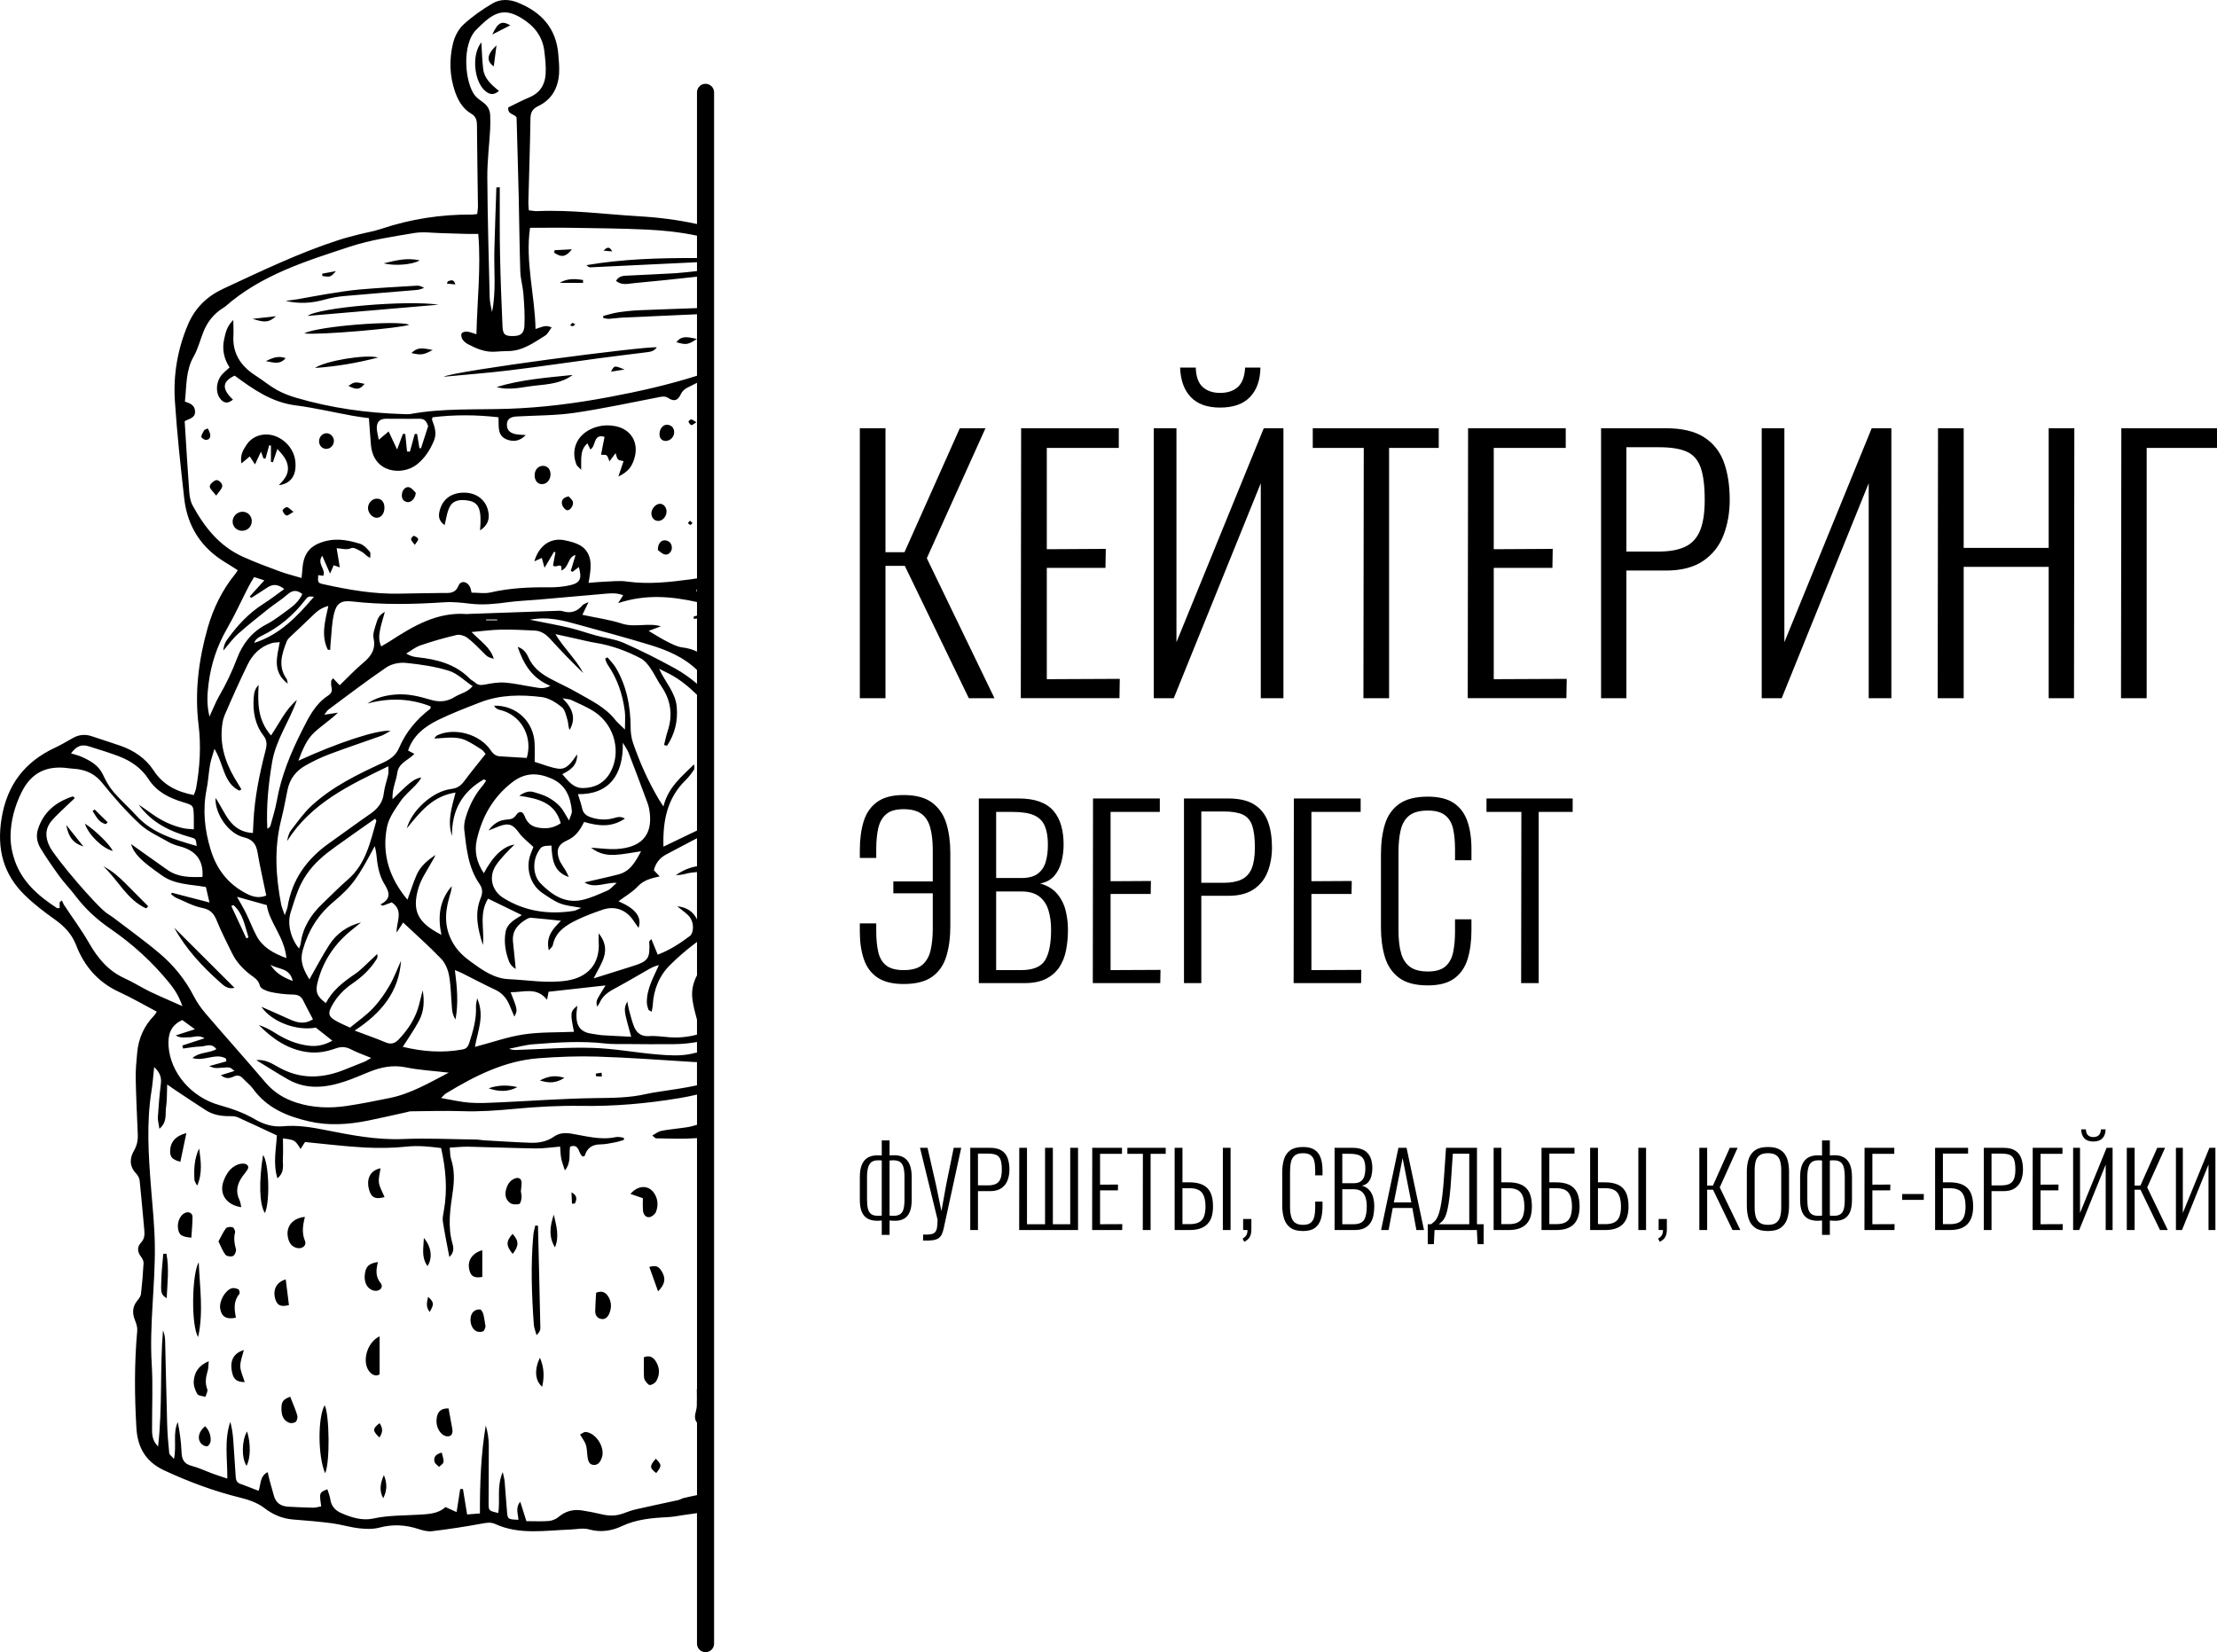
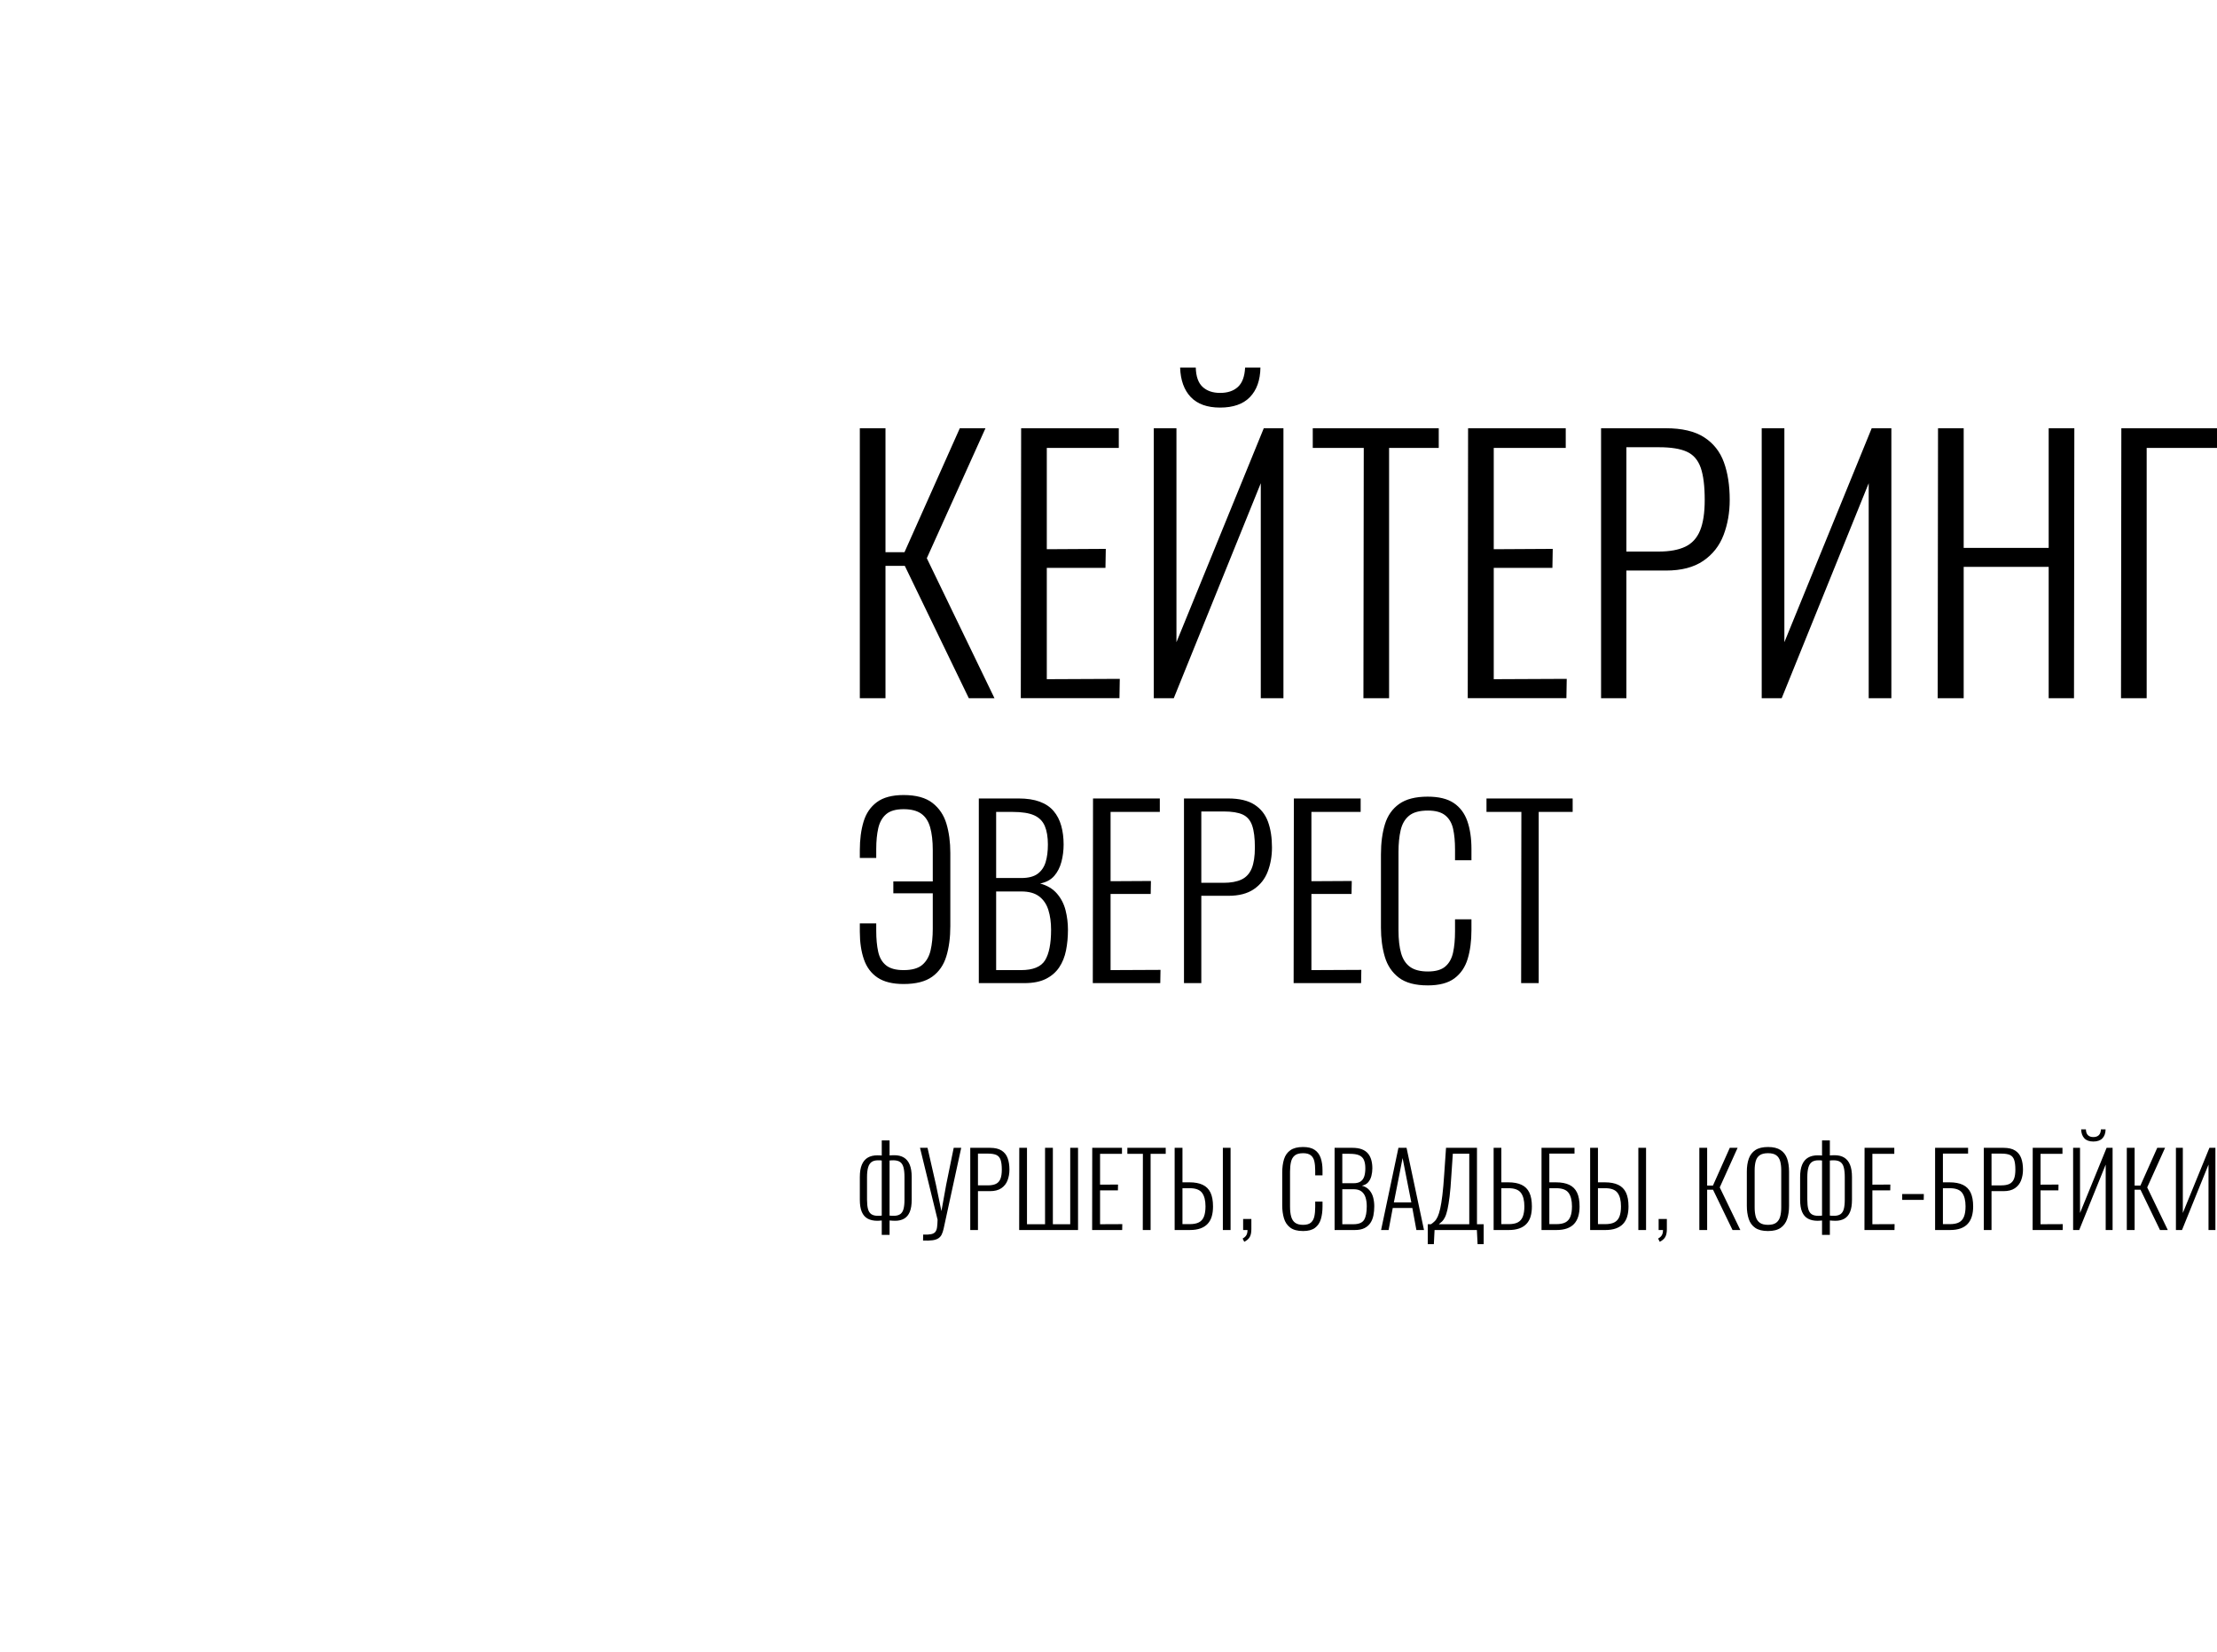
<svg xmlns="http://www.w3.org/2000/svg" xml:space="preserve" width="50.968mm" height="37.986mm" version="1.1" style="shape-rendering:geometricPrecision; text-rendering:geometricPrecision; image-rendering:optimizeQuality; fill-rule:evenodd; clip-rule:evenodd" viewBox="0 0 5476.25 4081.42">
  <defs>
    <style type="text/css"> .fil0 {fill:black;fill-rule:nonzero} </style>
  </defs>
  <g id="Слой_x0020_1">
    <g id="_2775029358320">
      <g id="_2439397669152">
-         <path class="fil0" d="M1721.64 3693.4c-11.24,2.17 -22.41,4.81 -33.58,7.36 -4.25,0.99 -8.05,3.85 -12.31,4.79 -34.3,7.59 -68.72,14.66 -102.98,22.49 -11.2,2.56 -22.16,6.23 -32.85,10.38 -18.09,6.91 -36.06,6.73 -54.62,2.1 -15.35,-3.75 -31.01,-6.58 -46.63,-9.12 -22.1,-3.7 -41.69,1.22 -59.26,16.16 -6.29,5.31 -15.6,9.03 -23.8,9.72 -17.5,1.44 -35.17,0.43 -55.37,0.43 -4.64,-14.64 -9.47,-29.93 -15.15,-47.95 -13.01,15.82 -4.74,30.8 -4.56,44.61 -26.36,-1.16 -26.55,-1.15 -28.27,-21.33 -2.14,-24.67 -3.7,-49.38 -5.83,-74.09 -0.49,-5.58 -2.21,-11.15 -4.62,-22.57 -15.64,36.72 -5.65,69.89 -11.19,101.3 -23.19,-5.61 -23.72,-5.61 -23.72,-24.41 -0.09,-47.8 0.75,-95.5 0.42,-143.3 -0.11,-16.25 -2.66,-32.53 -7.42,-48.75 -11.94,71.2 -14.64,142.73 -14.45,217.44 -10.4,0.82 -20.24,1.57 -31.59,2.5 -3.69,-22.54 -6.99,-42.67 -10.31,-62.82 -2.29,0.04 -4.54,0.08 -6.79,0.08 -2.75,17.59 -5.51,35.19 -8.89,56.9 -10.11,-4.54 -18.67,-8.45 -27.63,-12.45 -18.01,17.15 -43.81,17.57 -67.53,18.96 -36.96,2.28 -73.83,1.29 -110.63,9.39 -27.15,5.92 -54.45,-2.49 -79.87,-13.76 -14.49,-6.49 -24.07,-17.19 -26.36,-33.96 -1.16,-8.33 -4.71,-16.32 -7.26,-24.64 -20.07,8.27 -20.11,8.32 -15.13,42.27 -6.61,1.18 -13.32,3.43 -20.03,3.34 -20.31,-0.29 -40.61,-1.41 -60.96,-2.45 -17.47,-0.85 -30.46,-8.37 -35.64,-26.1 -3.73,-12.66 -7.22,-25.4 -10.68,-38.16 -1.74,-6.46 -3.13,-13 -5.08,-21.16 -19.77,10.45 -16.23,29.81 -22.34,46.21 -15.68,-6.01 -30.23,-12.01 -45.11,-17.21 -10.86,-3.78 -11.06,-12.7 -11.67,-21.47 -2.02,-29.13 -3.62,-58.26 -5.83,-87.36 -1.13,-14.85 -3.2,-29.62 -7.25,-44.36 -15.34,44.82 -7.04,91.07 -7.37,140.2 -13.57,-4.57 -24.97,-8.16 -36.18,-12.3 -17.42,-6.37 -34.3,-14.61 -52.19,-19.24 -19.34,-4.99 -24.07,-16.77 -24.79,-34.78 -0.96,-24.56 -4.38,-48.96 -9.24,-73.37 -12.68,27.72 -2.42,57.62 -9.37,91.13 -5.79,-6.88 -11.3,-10.45 -11.74,-14.56 -2.42,-23.65 -4.42,-47.42 -5.11,-71.18 -1.97,-68.97 -3.26,-137.93 -5.02,-206.85 -0.24,-8.4 -1.93,-16.82 -5.23,-25.11 -7.95,94.19 -1.05,188.9 -12.16,287.08 -16.46,-16.7 -14.85,-33.54 -14.89,-49.75 -0.15,-51.28 2.34,-102.69 -0.82,-153.72 -6.01,-98.41 9.03,-196.04 7.67,-294.07 -0.67,-48.53 -5.9,-97.05 -9.67,-145.5 -6.09,-78.5 -11.15,-156.97 1.45,-235.42 2.91,-18.18 4.16,-36.62 6.61,-58.94 14.64,13.67 18.51,25.82 16.47,41.65 -3.43,27.13 -5.57,54.51 -7.31,81.81 -0.52,8.29 2.08,16.79 3.78,28.95 19.95,-16.78 13.86,-36.69 16.45,-53.55 2.57,-16.97 1.86,-34.4 2.75,-55.85 9.4,6.53 14.82,10.42 20.43,14.15 25,16.58 49.85,33.35 75.17,49.53 17.65,11.31 37.51,14.69 58.28,14.52 6.88,-0.1 14.44,0.21 20.59,2.92 31.26,13.9 62.07,28.64 96.32,44.63 -1.07,31.74 -10.04,67.54 1.42,106.05 18.96,-15.53 12.69,-33.25 13.54,-48.74 0.95,-16.48 0.23,-33.02 0.23,-49.83 29.6,3.84 29.6,3.84 43.49,26.1 4.01,-6.29 7.54,-11.81 11,-17.19 48.97,4.67 97.13,10.76 145.48,13.44 35.12,1.87 70.75,1.6 105.7,-2.11 28.66,-3.05 56.11,-0.09 84.91,3.53 11.77,51.73 16.12,103.04 6.81,155.08 -1.6,8.65 -3.73,17.78 -2.45,26.24 4.39,28.51 10.25,56.77 16.03,87.77 11.92,-10.57 10.71,-22.9 7.88,-32.6 -12.55,-43.12 -5.71,-85.56 0.54,-128.54 3.91,-26.96 4.66,-54.56 -4.36,-81.43 -2.42,-7.24 -1.77,-15.44 -3.02,-27.55 17.75,-0.93 31.7,-2.59 45.63,-2.3 55.63,1.2 111.29,3.5 166.95,4.3 19.18,0.27 38.42,-2.79 59.98,-4.54 0.91,10.26 0.95,19.86 2.72,29.1 1.76,9.04 5.29,17.65 9.09,29.75 16.7,-20.58 9.17,-41.15 12.97,-58.8 24.19,-8.36 19.6,18.57 31.45,24.58 1.91,-0.83 4.42,-1.24 4.72,-2.25 5.89,-19.44 18.8,-27.8 39.09,-27.89 12.22,-0.04 24.51,-2.94 36.67,-5.2 7.16,-1.31 14.06,-3.93 21.1,-5.9 -0.21,-1.76 -0.44,-3.59 -0.68,-5.34 -6.41,-0.66 -13.23,-2.87 -19.23,-1.56 -37.66,8.24 -73.78,-2.56 -110.16,-8.5 -15.92,-2.59 -30.14,-1.64 -42.92,7.39 -17.69,12.4 -37.5,15.86 -57.98,15.15 -37.95,-1.29 -75.87,-3.89 -113.78,-5.98 -7.05,-0.42 -14.09,-1.9 -21.1,-2 -60.06,-0.71 -120.25,-3.77 -180.15,-1.25 -65.42,2.68 -128.46,-9.7 -191.64,-22.26 -34.87,-6.95 -69.33,-12.6 -105.05,-9.27 -24.52,2.29 -47.91,-4.97 -68.52,-17.04 -27.83,-16.35 -57.38,-26.59 -88.14,-35.21 -69.24,-19.35 -121.12,-79.82 -125.64,-145.59 -1.88,-26.93 4.05,-51.13 33.97,-64.56 8.63,6.29 17.65,12.85 31.12,22.68 -18.72,6.05 -33.06,10.71 -47.38,15.32 11.26,7.25 22.93,4.49 34.33,4.53 10.79,0 21.85,-6.53 36.96,2.46 -20.76,6.75 -37.86,12.36 -54.98,17.9 0.61,2.54 1.2,4.97 1.82,7.46 14.33,-1.77 28.61,-4.66 42.96,-4.89 12.4,-0.17 27.1,-10.27 39.38,6.5 -18.63,10.5 -41.09,6.48 -59.23,21.77 29.49,9.28 57.36,-13.48 82.88,1.39 0.33,2.28 0.62,4.6 0.97,6.9 -13.7,3.75 -27.34,7.54 -42.49,11.78 13.68,5.37 13.68,5.37 32.41,3.91 19.07,-1.48 19.07,-1.48 30.17,8.07 -11.44,3.59 -22.56,7.01 -33.66,10.41 11.05,9.56 21.55,8.24 31.75,3.33 9.54,-4.63 16.66,-2.04 23.46,5.34 7.77,8.48 17.37,15.48 24.01,24.68 34.34,47.77 84.24,68.26 138.84,80.82 48.4,11.14 96.68,7.82 144.79,-1.79 32.02,-6.45 63.87,-13.88 95.79,-20.92 3.46,-0.71 6.9,-2.18 10.29,-2.18 42.31,-0.37 84.69,-1.75 126.95,-0.35 43.45,1.54 86.35,-1.67 129.55,-5.72 54.5,-5.15 109.48,-8.21 164.19,-7.34 81.64,1.34 162.06,-5.69 242.51,-19.1 14.81,-2.48 29.46,-5.46 43.99,-8.84l0 74.6c-4.52,1.38 -9.05,2.68 -13.61,3.85 -10.15,2.58 -20.72,3.46 -31.17,4.95 -14.82,2.12 -29.84,3.36 -44.41,6.54 -6.85,1.5 -12.9,6.66 -21.22,11.22 5.23,4.13 7.11,6.85 9.07,6.95 33.86,0.7 67.77,1.98 101.34,-0.52l0 619.99 -0.47 0.08c0,14.34 0.52,28.28 -0.1,42.15 -0.59,13.51 -9.94,27.11 0.48,40.57l0.09 -0.03 0 179.13 0 0.01zm0 -1012.36c-30.18,6.66 -61,10.73 -91.64,15.5 -11.36,1.75 -22.76,3.35 -33.92,5.97 -41.59,9.67 -83.66,9.58 -126.16,10.12 -79.41,1.07 -158.76,7.11 -238.13,10.63 -23.81,1.06 -47.77,2.45 -71.42,0.73 -22.63,-1.65 -44.98,-7.1 -70.84,-11.55 5.65,-5.34 8.65,-9.29 12.56,-11.66 70.68,-42.85 143.86,-80.16 228.02,-86.61 48.32,-3.64 97.02,-5.62 145.38,-4.06 78.51,2.46 156.91,8.29 235.29,13.17 3.63,0.24 7.25,0.39 10.85,0.46l0 57.29zm0 -81.14c-4.91,1.24 -9.84,2.4 -14.77,3.46 -26.17,5.65 -54.56,3.83 -81.66,1.61 -53.64,-4.36 -107.05,-14.7 -160.71,-16.35 -60.81,-1.96 -121.83,2.88 -182.75,4.86 -7.79,0.23 -15.57,1.2 -24.11,-2.77 20.15,-3.83 40.1,-9.57 60.36,-11.13 59.07,-4.57 118.19,-8.62 177.45,-1.82 16.62,1.91 33.58,1.2 50.39,1.32 39.74,0.25 79.53,0.83 119.27,0.29 19.31,-0.24 38.15,-2.02 56.53,-5.3l0 25.83zm0 -190.47c-10.41,19.68 -13.9,39.23 -11.24,59.44 2.22,16.71 6.52,33.15 11.24,50.07l0 36.84c-21.87,5.89 -44.5,8.24 -67.8,6.58 -16.7,-1.16 -33.59,-4.06 -50.16,-2.85 -19.26,1.41 -30.76,-7.22 -37.32,-23.08 -5.66,-13.75 -8.95,-28.54 -12.99,-42.98 -1.56,-5.73 -2.31,-11.69 -3.87,-19.48 -9.28,19.36 -9.28,19.36 9.61,87.08 -24.64,-1.26 -48.1,-2.26 -71.5,-3.75 -7.92,-0.49 -15.71,-2.45 -23.59,-3.34 -27.76,-3.28 -40.17,-16.91 -40.22,-45.06 -0.01,-7.7 1.33,-15.45 2.17,-24.31 -17.35,14.04 -17.69,17.11 -8.24,64.26 -41.6,1.84 -83.29,0.35 -123.87,6.41 -39.58,5.93 -78.04,19.6 -120.79,30.89 6.98,-39.7 24.67,-76.72 5.5,-120.18 -1.46,9.84 -3.16,15.15 -2.89,20.4 1.58,31.66 -7.37,61.18 -16.86,90.74 -2.66,8.41 -6.69,13.5 -15.9,15.24 -49.42,9.25 -98.09,5.57 -147.96,-6.33 14.16,-22.61 28.81,-43.13 40.42,-65.19 11.95,-22.8 13.28,-48.22 8.69,-74.48 -2.94,11.67 -5.87,23.26 -8.78,34.87 -8.41,33.56 -26.68,61.3 -50.08,86.15 -9.47,10.11 -19.25,13.4 -32.88,7.54 -23.41,-9.86 -47.51,-18.22 -76.36,-29.09 65.26,-42.72 109.39,-95.11 114.62,-172.61 -9.53,20.93 -17.45,42.69 -29,62.39 -11.5,19.71 -24.87,38.82 -40.52,55.31 -16.3,17.19 -36.21,30.87 -56.42,47.61 -12.15,-5.79 -25.29,-10.83 -37.14,-18.01 -16.45,-9.93 -17.48,-17.63 -8.27,-34.88 12.41,-23.08 29.83,-41.43 51.39,-56.17 23.59,-16.17 44.16,-35.37 59.41,-59.81 2.08,-3.32 3.19,-7.22 1.55,-12.94 -5.55,5.3 -10.96,10.76 -16.65,15.87 -12.41,11.28 -23.91,23.92 -37.67,33.24 -28.89,19.52 -55.96,40.33 -72.4,72.11 -22.26,-16.58 -26.42,-28.16 -20.37,-51.67 13.72,-53.35 42.98,-96.34 86.03,-130.29 7.19,-5.67 14.21,-11.55 21.26,-17.33 -33.72,8.57 -60.14,27.12 -78.2,55.07 -17.5,27.13 -32.45,55.98 -49.44,85.73 -12.86,-21.96 -24.76,-42.66 -16.29,-72.41 13.46,-47.72 37.12,-86.5 75.24,-118.69 48.62,-41.02 60.61,-60.12 102.61,-138.23 1.67,7.97 3.2,13.13 3.69,18.38 2.54,25.67 5.79,51.22 19.24,73.83 11.26,18.8 21.15,36.57 -9.2,52.1 2.07,0.98 4.19,1.92 6.29,2.91 7.31,-2.78 14.57,-5.49 21.92,-8.24 30.55,20.69 10.83,48.43 12.03,74.61 5.46,-8.39 10.86,-16.78 16.06,-24.79 32.22,30.35 64.53,58.77 94.19,89.82 10.24,10.71 16.94,27.34 19.49,42.3 4.62,26.89 4.66,54.49 7.08,81.79 0.82,8.77 3.2,17.44 8.6,25.6 7.51,-40 3.95,-79.63 -1.51,-122.05 8.14,3.46 12.9,5.17 17.46,7.46 27.56,13.82 54.78,28.3 82.68,41.38 17.26,8.1 27.75,21.23 34.87,38.07 3.64,8.75 7.4,17.52 11.88,28.05 8.26,-15.92 8.26,-15.92 -9.19,-60.34 31.6,0.9 63.48,-14.19 89.96,18.67 1.7,-8.95 2.77,-14.6 3.78,-19.76 47.74,-5.32 94.65,-10.52 140.76,-15.65 -6.1,10.07 -13.7,21.47 -20.05,33.54 -2.71,5.07 -2.93,11.45 -0.97,18.87 2.08,-3.05 4.8,-5.88 6.2,-9.21 8.57,-20.4 26.43,-29.75 44.58,-39.45 26.36,-14.16 52.05,-29.62 78.12,-44.36 7.25,-4.07 14.83,-7.55 23.86,-9.66 -13.36,30.46 -30.21,58.61 -29.77,92.19 0.08,5.95 1.96,11.99 3.83,17.76 0.58,1.73 3.78,2.55 8.05,5.3 1.13,-6.54 2.45,-11.27 2.7,-16.11 2.04,-38.67 15.96,-72.87 43.3,-99.89 20.48,-20.33 42.83,-39.19 65.99,-56.45l0 82.64zm0 -138.31c-9.1,-19.09 -25.07,-29.89 -48.89,-32.35 7.26,5.79 14.56,11.54 21.85,17.37 12.75,10.19 18.46,23.72 16.76,39.67 -0.59,5.73 -2.9,13.09 -7.04,16.21 -24.48,18.52 -50.27,35.17 -79.7,46.29 -5.53,-13.61 -10.28,-25.21 -15.69,-38.47 -3.42,3.98 -5.34,5.14 -5.25,6.2 2.29,42.04 -2.13,48.44 -41.82,60.86 -30.99,9.66 -61.95,19.5 -95.52,30.06 10.05,-20.39 20.84,-36.47 25.85,-54.15 5.02,-17.56 3.41,-36.58 -13.41,-57.3 0,10.52 -0.3,15.82 0.04,21.13 3.61,54.11 -26.49,88.1 -79.87,95.93 -48.09,7.04 -95.25,-1.65 -142.73,-3.75 -35.62,-1.6 -64.56,-22.21 -92.7,-42.69 -17.15,-12.49 -32.04,-25.57 -43.58,-44.84 -22,-36.78 -21.81,-73.51 -10.8,-112.34 2.78,-9.81 6.18,-19.55 6.84,-29.9 -30.61,34.81 -35.05,75.73 -25.67,120.24 -58.11,-29.65 -73.67,-58.69 -56.54,-116.26 6.63,-22.31 21.1,-42.3 32.32,-63.2 3.07,-5.77 7.26,-10.98 9.22,-17.81 -18.92,13.04 -36.69,27.5 -46.05,48.84 -8.71,19.92 -15.17,40.83 -22.78,61.64 -44.33,-52.73 -64.05,-112.77 -50.5,-179.91 4.45,-22.22 19.54,-43.06 32.76,-62.51 10.25,-15.16 25.15,-27.17 37.94,-40.68 5.22,-5.61 10.23,-11.4 13.98,-18.85 -15.36,2.34 -26.43,11.92 -37.3,21.47 -10.41,9.18 -20.11,19.19 -33.79,32.39 -1.43,-25.92 9.03,-44.91 11.73,-65.07 3.26,-24.74 26.76,-30.91 42.26,-47.01 -6.09,-3.22 -10.24,-5.42 -15.61,-8.26 12.72,-38.12 42.35,-60.06 75.82,-76.33 33.31,-16.2 68.13,-29.45 102.73,-42.87 49.17,-18.94 100.73,-19.23 151.8,-12.89 17.27,2.15 34.82,13.23 48.96,24.38 8.35,6.59 11.1,21.1 14.55,32.55 2.33,7.75 1.5,16.46 5.2,24.26 16.07,-28.22 8.31,-52.63 -17.3,-78.08 10.85,1.96 16.8,1.85 21.52,4.16 19.88,9.54 40.74,17.86 58.79,30.16 49.49,33.75 65.04,101.29 36.67,150.03 -14.82,25.44 -37.62,36.68 -65.97,37.29 -24.21,0.58 -36.96,-17.04 -51.81,-34.33 19.36,-9.96 37,-20.31 36.74,-48.92 -13.57,18.61 -24.48,38.4 -47.23,35.26 -18.89,-2.64 -36.96,-10.44 -57.76,-16.74 0,-16.31 0.59,-31.13 -0.12,-45.87 -2.64,-54.11 -45.2,-94.09 -100.07,-92.93 5.3,10.69 15.64,10.28 23.76,13.18 46.62,16.37 71.56,66.73 56.88,115.94 -21.81,-1.3 -43.68,-2.5 -65.62,-3.93 -10.14,-0.66 -16.69,-4.92 -23.01,-14.41 -27,-40.61 -89.38,-57.63 -132.2,-37.67 -2.83,1.4 -5.1,3.9 -7.26,8.1 27.38,-0.96 54.75,-7.25 80.24,5.69 12.56,6.4 24.71,13.76 36.41,21.6 4.8,3.21 8,8.82 9.75,10.82 -18.6,23.51 -36.38,45.01 -53.01,67.42 -8.34,11.25 -17.05,17.26 -31.94,19.06 -44.75,5.38 -97.05,51.63 -109.74,97.42 33.49,-41.21 64.1,-80.12 120.53,-88.58 -9.62,37.37 -20.94,71.57 -8.69,107.13 -1.06,-63.26 25.39,-109.48 78.82,-139.81 1.78,1.06 3.57,2.13 5.34,3.2 -3.08,4.46 -5.75,9.32 -9.29,13.41 -19.39,22.52 -32.18,48.62 -40.83,76.73 -3.08,9.92 -5,21.04 -3.84,31.2 5.34,46.53 9.7,93.6 37.56,133.81 8.1,11.74 8.39,21.81 2.56,36.29 -15.5,38.38 -6.1,76.94 5.91,114.61 4.42,-37.53 -10.33,-76.94 12.79,-114.53 27.71,13.48 53.48,26.04 83.44,40.69 -19.29,11.75 -36.86,21.51 -40.35,42.32 -4.22,25.1 -0.13,49.46 8.97,72.8 2.87,7.41 8.99,13.55 16.29,17.98 -2.2,-22.18 -4.29,-44.4 -6.74,-66.58 -2.92,-26.67 11.19,-43.41 32.42,-55.83 3.65,-2.19 8.24,-4.41 12.19,-4.09 23.47,1.9 46.89,4.56 73.71,7.35 -19.43,19.9 -38.04,38.96 -29.85,73.02 5,-6.09 8.96,-8.74 9.65,-12.01 6.92,-34.83 33.73,-50.64 61.97,-64.12 19.88,-9.53 40.76,-17.15 61.66,-24.28 29.17,-9.96 56.82,-0.1 74.33,25.11 4.36,6.34 8.85,12.62 13.96,19.91 8.84,-26.66 -6.84,-47.43 -49.47,-65.68 16.84,-12.67 34.39,-22.7 47.62,-36.77 14.33,-15.27 32.14,-19.96 54.08,-24.76 -5.87,-6.2 -9.53,-10.11 -14.37,-15.15 4.04,-16.91 14.25,-30.42 30.62,-39.1 25.23,-13.51 50.6,-26.76 75.92,-40.04l0 69.29c-17.47,2.85 -34.92,9.66 -52.39,22.26 7.16,-0.96 14.56,-1.05 21.4,-2.92 10.45,-2.9 20.78,-4.41 30.99,-4.86l0 116.65zm0 -219.41c-28.47,13.19 -54.92,26.78 -82.85,39.81 -1.91,-63.55 8.95,-119.74 54.86,-164.46 7.56,-7.39 14.06,-15.92 20.04,-24.65 2.34,-3.4 1.81,-8.84 0.58,-14.18 -29.94,29.85 -63.82,56.03 -75.53,104.02 -5.48,-8.4 -8.54,-12.86 -11.3,-17.52 -26.14,-44.26 -47.06,-91.02 -63.81,-139.52 -4.18,-12.11 -5.89,-25.59 -5.93,-38.49 -0.18,-52.3 -9.86,-102.07 -36.71,-147.49 -5.52,-9.28 -13.68,-17.04 -20.64,-25.54 -1.83,1.2 -3.73,2.36 -5.6,3.49 1.91,4.79 3.06,10.11 5.91,14.24 24.28,34.96 37.41,74.04 42.72,115.8 1.6,12.52 0.26,25.45 0.26,44.94 -11.27,-11.21 -18.65,-17.23 -24.41,-24.49 -24.36,-30.87 -59.26,-47.07 -92.03,-66.04 -22.77,-13.19 -47.1,-23.79 -70.31,-36.43 -22.07,-11.98 -41.01,-27.33 -51.73,-51.37 -4.89,-11.06 -11.94,-21.1 -26.51,-25.92 14.67,42.2 34.74,77.29 80.83,96.36 -16,8.62 -27.7,5.07 -38.93,3.37 -24.43,-3.67 -48.59,-9.55 -73.12,-11.45 -16.39,-1.25 -33.44,1.65 -49.75,4.88 -9.65,1.91 -17,1.58 -24.3,-5.08 -3.83,-3.56 -9.12,-5.62 -12.78,-9.36 -35.65,-36.34 -81.3,-47.91 -129.68,-53.07 -8.66,-0.89 -17.21,-2.8 -27.56,-9.05 11.67,-6.9 22.66,-16.02 35.26,-20.31 29.17,-9.94 58.93,-18.56 88.96,-25.55 8.05,-1.87 19.66,1.56 26.46,6.66 14.7,11.1 27.71,24.59 40.73,37.73 9.18,9.27 8.68,9.8 24.95,14.46 -8.55,-28.69 -32.71,-43.2 -54.87,-66.16 27.26,-2.35 49.51,-5.53 71.84,-5.91 28.19,-0.49 56.49,0.82 84.66,2.31 15.75,0.89 27.6,9.41 38.27,21.26 26.06,28.81 53.13,56.7 81.23,83.77 -18.27,-34.59 -47.64,-60.79 -69.03,-96.34 17.36,3.8 34.7,7.64 52.07,11.46 15.45,3.34 30.8,7.49 46.41,9.97 39.78,6.32 77.04,19.93 112.39,38.53 9.48,4.96 17.31,14.6 23.61,23.71 10.06,14.46 17.4,30.86 27.37,45.42 23.79,34.64 28.56,71.4 15.33,111.07 -3.64,11.02 -5.88,22.48 -8.75,33.78 2.42,0.63 4.91,1.25 7.4,1.88 19.11,-28.69 27.02,-60.65 23.97,-95.78 -3.08,-36.25 -28.76,-61.32 -43.57,-94.41 8.16,4.09 16.35,7.99 24.47,12.17 26.21,13.48 48.37,31.86 69.13,52.19l0 335.25zm0 -362.49c-16.7,-14.44 -34.98,-27.34 -55.13,-38.49 -40.92,-22.55 -82.84,-43.65 -125.59,-62.48 -21.47,-9.44 -45.91,-12.06 -68.86,-18.38 -22.04,-6.05 -43.58,-13.86 -65.79,-19.07 -30.74,-7.24 -61.87,-12.73 -97.31,-19.85 45,-8.82 83.22,2.12 121.34,12.65 58.7,16.2 117.53,31.91 175.76,49.73 42.82,13.1 83.51,30.41 115.59,61.81l0 34.08zm0 -79.56c-11.15,-5.42 -23.22,-8.81 -36.28,-10.36 -13.4,-1.62 -26.44,-8.83 -38.91,-15.09 -14.09,-7.06 -27.31,-15.76 -44.27,-25.71 12.25,-4.59 21.27,-7.99 30.27,-11.36 -31.95,-9.49 -64.17,3.79 -96.27,-6.63 -30.8,-9.97 -63.44,-14.32 -97.69,-21.71 5.36,-11 9.25,-19.02 15.31,-31.46 -7.8,3.9 -12.42,4.78 -14.77,7.6 -13.37,15.98 -29.49,21.15 -49.51,14.82 -4.09,-1.26 -8.79,-0.98 -13.19,-0.82 -72.43,2.45 -144.85,5 -217.23,7.6 -1.78,0.06 -3.57,0.56 -5.31,0.43 -73.61,-5.96 -132.73,29.47 -191.03,67.25 -6.37,4.09 -13.08,7.75 -21.27,12.55 -6.95,-15.94 -5.09,-29.78 -2.25,-43.34 2.73,-12.72 6.81,-25.11 11.4,-41.79 -15.29,7.71 -18.44,18.77 -21.45,28.92 -3.47,11.75 -8.85,24.95 -6.43,36.06 5.93,27.67 -6.18,44.51 -25.79,60.96 -20.17,16.83 -38.19,36.25 -57.9,55.27 -6.31,-6.65 -10.89,-11.45 -16.33,-17.31 -2.15,3.01 -4.51,4.86 -4.64,6.81 -0.29,5.25 -0.49,10.76 0.84,15.79 2.47,9.32 -1.25,15.53 -8.5,20.22 -31.95,20.76 -47.69,53.16 -64.16,85.82 -28.06,55.59 -51.63,112.32 -62.53,174.04 -3.7,20.77 -10.2,41.09 -15.76,61.54 -0.82,2.93 -3.53,5.3 -7.7,7.39 -2.83,-55.44 2.71,-109.94 11.82,-164.3 9.32,-55.63 43.02,-101.3 61.28,-153.75 -27.82,23.37 -42.71,56.09 -63.88,87.75 -33.4,-38.08 -33.1,-80.8 -30.72,-124.71 -9.34,8.97 -11.4,20.37 -12.18,32.01 -2.34,33.61 3.09,65.52 24.06,92.9 9.09,11.84 8.95,22.2 5.3,36.54 -15,58.13 -27.17,116.99 -29.97,177.27 -0.4,8.6 -0.84,17.23 -1.3,26.95 -57.11,-3.07 -68,-51.87 -92.43,-86.74 -1.55,39.44 31.84,88.23 69.97,97.35 21.71,5.2 30.32,16.36 33.79,36.97 6.1,35.56 14.24,70.76 21.67,106.88 -19.04,7.67 -34.63,2.59 -49.53,-5.11 -44.77,-23.2 -73.08,-59.86 -87.73,-107.84 -14.97,-49.04 -20.31,-98.41 -10.16,-149.25 3.96,-19.88 4.95,-40.35 8.41,-60.39 2.04,-11.7 6.24,-23.06 10.91,-39.67 23.48,37.33 21.8,83.98 61.51,103.18 1.73,-1.09 3.46,-2.22 5.2,-3.3 -2.86,-4.74 -5.61,-9.55 -8.61,-14.21 -25.81,-40.25 -43.15,-83.18 -40.07,-131.99 0.81,-12.24 2.19,-25.11 6.94,-36.19 18.07,-42.22 36.83,-84.19 56.92,-125.48 12.28,-25.34 31.57,-44.78 59.62,-53.24 5.5,-1.7 11.52,-1.48 19.86,-2.44 -6.6,36.49 -19.19,72.61 19.81,102.7 -1.56,-6.98 -1.46,-9.82 -2.75,-11.63 -22.28,-31.24 -11.75,-62.41 0.3,-93.37 1.83,-4.63 6.1,-8.51 9.88,-12.15 17.81,-17.02 36.14,-33.52 53.69,-50.91 10.55,-10.49 21.44,-19.73 39.14,-24.02 -8.41,38.06 -18.46,73.73 -1.2,108.27 1.96,0.02 3.91,0.02 5.86,0.02 0.26,-5.45 0.26,-10.97 0.84,-16.4 2.57,-24.52 2.74,-49.6 8.62,-73.29 6.37,-26.01 18.09,-32.71 44.84,-29.71 75.94,8.61 151.78,6.99 227.82,1.96 21.03,-1.39 42.49,0.99 63.5,3.53 32.06,3.83 63.41,0.4 95.08,-3.89 23.54,-3.19 47.43,-3.91 71.18,-6 53.66,-4.61 107.32,-9.44 160.93,-14.14 16.47,-1.42 33.01,-3.83 50.8,3.13 -3.91,6.11 -6.98,10.96 -12.49,19.51 67.86,-22.57 131.83,-16.75 194.83,-2.71l0 33.49 -8.51 2.52c0.28,1.86 0.56,3.74 0.86,5.59 2.55,-0.37 5.09,-0.67 7.65,-0.97l0 81.79zm0 -148.68l-1.83 -0.55c0.58,-2.06 1.17,-4.15 1.83,-6.2l0 6.75zm0 -32.25c-4.85,0.86 -9.72,1.62 -14.63,2.27 -52.65,6.99 -105.1,13.05 -158.43,5.53 -18.99,-2.68 -38.76,-0.09 -58.13,0.57 -11.3,0.35 -22.61,1.64 -36.69,2.77 5.3,-30.7 11.64,-61.78 -9.86,-84.26 -11.55,-12.07 -32.34,-17.76 -49.94,-21.15 -34.74,-6.65 -62.98,13.79 -74.07,52.2 6.66,-3.04 11.48,-5.28 18.38,-8.42 1.78,6.29 3.43,12.29 6.8,24.39 9.39,-15.89 16.35,-27.72 23.39,-39.54 1.2,0.38 2.41,0.76 3.61,1.17 -2.1,11.26 -4.24,22.56 -6.05,32.18 6.31,9.54 23.99,-11.43 20.41,12.79 20.09,-7.65 14.7,-32.56 35.28,-38.29 -3.96,13.1 -7.9,26.22 -11.85,39.36 1.42,0.8 2.82,1.58 4.27,2.31 5.05,-3.83 10.16,-7.66 15.72,-11.87 7.9,28.31 3.56,39.03 -21.01,44.78 -16.98,3.99 -34.96,5.53 -52.49,5.34 -48.77,-0.56 -97.05,1.65 -144.88,12.69 -14.18,3.26 -29.76,0.46 -46.71,0.46 -1.11,-4.27 -1.62,-9.44 -3.73,-13.86 -6.5,-13.95 -22.75,-17.04 -28.28,-3.64 -8.94,21.85 -25.38,18 -41.54,18.34 -34.5,0.62 -69.01,0.75 -103.46,1.61 -63.27,1.55 -124.99,-9.21 -186.42,-22.71 -16.61,-3.6 -16.53,-3.98 -15.36,-22.94 4.15,0.49 8.24,0.95 12.52,1.48 7.28,-15.94 -16.83,-29.34 -2.57,-49.45 6.56,15.03 11.94,27.3 19.31,44.1 4.21,-9.62 6.66,-15.15 9.11,-20.66 3.79,1.34 7.63,2.71 14.96,5.29 -2.76,-16.97 -5.15,-31.21 -7.79,-47.29 12.89,0.35 23.66,5.3 35.95,-0.2 6.7,-3 19.4,5.25 28.31,10.37 5.65,3.24 9.23,10.05 18.8,13.48 -0.25,-5.13 1.5,-12.1 -1.2,-15.05 -6.83,-7.64 -14.7,-16.7 -23.86,-19.54 -27.04,-8.28 -54.87,-14.06 -83.41,-7.11 -39.78,9.7 -56.68,29.88 -59.22,70.47 -0.37,5.96 -1.12,11.9 -2.02,21.1 -19.23,-5.74 -37.09,-10.01 -54.2,-16.39 -30.65,-11.35 -61.37,-22.78 -91.09,-36.23 -57.43,-26 -94.63,-72.76 -123.82,-126.54 -5.25,-9.73 -7.48,-21.92 -8.31,-33.2 -4.25,-58.11 -7.64,-116.33 -11.3,-174.97 10.66,-6.34 25.79,-7.12 25.65,-23.62 -0.17,-15.63 -11.65,-20.48 -25.1,-24.88 4.37,-37.99 1.59,-76.01 21.49,-111.01 10.74,-18.96 16.17,-40.96 24.33,-61.44 9.8,-24.55 25.56,-44.27 48.05,-58.47 2.26,-1.39 4.58,-2.71 6.58,-4.49 88.86,-77.97 199.41,-111.81 308.14,-147.56 50.8,-16.72 104.78,-24.42 157.75,-33.37 22.24,-3.73 45.74,-0.17 68.64,0.32 20.31,0.42 40.61,1.3 60.92,1.84 8.71,0.21 17.44,0.02 28.76,0.02 6.91,82.79 -2.59,163.53 -4.54,247.88 -8.81,-2.64 -15.81,-5.76 -23.03,-6.51 -4.47,-0.54 -11.49,1.16 -13.38,4.31 -2.04,3.34 -0.75,10.41 1.61,14.25 3.17,5 8.2,9.54 13.45,12.29 21.25,11.09 43.07,20.63 68.04,18.72 10.56,-0.78 21.16,-1.43 31.76,-1.49 35.64,-0.3 63.03,-20.65 91.27,-38.23 6.66,-4.19 10.41,-12.94 16.12,-20.39 -14.25,-4.65 -14.25,-4.65 -39.89,4.05 -1.51,-83.58 -25.71,-165.29 -13.57,-249.95 37.05,0 73.89,-0.53 110.73,0.13 59.22,0.95 118.49,1.49 177.69,4.28 41.97,2 83.44,6.47 124.01,15.02l0 55.34c-93.29,-0.48 -183.24,2.23 -272.78,17.44 2.9,3.31 6.01,5.61 9.06,5.45 87.91,-4.06 175.81,-8.32 263.72,-12.62l0 21.88c-17.99,1.88 -35.94,4.16 -53.97,5.31 -37.79,2.39 -75.67,3.57 -113.45,5.69 -11.66,0.62 -24.58,-0.61 -32.67,13.17 14.11,11.73 29.48,7.04 43.63,5.73 52.23,-4.84 104.33,-10.34 156.46,-16.07l0 77.65c-47.37,1.82 -94.77,3.19 -142.12,5.24 -17.63,0.75 -35.31,2.6 -52.76,5.22 -12.44,1.89 -24.59,5.88 -36.88,8.93 0.16,1.71 0.26,3.48 0.41,5.22 4.71,0.68 9.46,2.1 14.05,1.84 11.48,-0.64 22.88,-2.5 34.32,-3.04 60.99,-2.84 121.98,-5.43 182.97,-8.22l0 151.91 -0.16 0.05c-70.88,22.39 -143.08,38.74 -216.14,52.41 -82.71,15.58 -165.69,26.32 -249.81,29.12 -80.32,2.71 -161.05,-1.72 -240.72,12.74 -6.03,1.06 -12.35,0.57 -18.54,0.38 -89.58,-2.62 -177.79,-14.84 -263.9,-40.08 -16.74,-4.89 -33.5,-11.16 -48.66,-19.66 -18.36,-10.3 -34.78,-24.14 -52.61,-35.5 -36.21,-23.27 -57.23,-54.41 -54.54,-99.01 0.67,-10.87 -0.13,-21.79 -0.32,-38.21 -16.7,16.47 -19.14,32.42 -22.52,47.32 -5.65,24.97 -0.49,48.88 13.31,69.93 -7.91,7.41 -14.3,12.31 -19.32,18.28 -13.67,16.1 -15.69,41.6 -5.24,56.9 9.33,13.72 20.2,15.11 32.9,4.27 -28.1,-26.52 -26.81,-44.66 4.19,-59.21 45.63,33.54 91.3,65.8 150.32,73.41 47.2,6.05 93.77,17.15 140.65,25.65 14.34,2.66 28.88,4.3 40.7,5.95 1.84,24.71 3.15,45.67 5.06,66.63 6.3,69.52 77.38,75.57 112.52,48.46 20.03,-15.49 33.38,-36.17 43.09,-59.41 7.49,-18.08 1.79,-34.65 -4.62,-51.27 -0.54,-1.41 0.41,-3.41 0.92,-6.55 53.98,-6.63 108.12,-6.34 163.1,-0.04 1.34,21.51 -4.44,45.87 21.65,55.31 15.05,5.4 30.56,4.32 45.7,-11.29 -11.54,-1.04 -19.45,-0.86 -26.81,-2.71 -9.75,-2.4 -18.05,-7.36 -19.5,-18.97 -1.84,-15.15 5.78,-23.29 23.06,-24.27 47.61,-2.71 95.73,-2.13 142.79,-8.91 70.76,-10.28 140.75,-25.67 211.02,-39.11 7.9,-1.5 14.03,-2.51 22.06,2.75 13.44,8.69 22.99,6.09 29.86,-8.87 5.58,-12.04 14.69,-16.35 25.16,-21.26 5.18,-2.44 10.28,-5.06 15.35,-7.77l0 483.12zm0 -875.29c-47.75,-10.53 -96.29,-16.51 -145.5,-19.34 -82.88,-4.86 -165.44,-16.23 -248.82,-12.56 -6.65,0.28 -13.41,-1.22 -21.07,-1.98 -0.45,-7.77 -1.29,-13.82 -1.15,-19.86 1.77,-68.96 4.15,-137.88 5.16,-206.89 0.24,-15.29 5.24,-24.06 19.01,-30.64 33.52,-15.99 49.31,-44.62 51.7,-80.63 1.01,-15.74 -0.62,-31.76 -1.9,-47.61 -5.34,-64.63 -42.37,-104.48 -100.47,-127.73 -20.95,-8.4 -43.12,-8.76 -61.73,2.07 -25.73,14.99 -50.55,32.63 -72.4,52.74 -12.23,11.28 -21.27,29 -25.34,45.44 -9.88,39.99 -8.82,80.64 4.87,120.21 7.74,22.22 19.19,41.96 40.16,54.26 11.54,6.79 13.89,16.32 13.95,28.91 0.44,66.3 1.67,132.54 2.45,198.82 0.08,6.65 -1.13,13.33 -1.78,20.05 -5.85,0.63 -9.32,1.3 -12.75,1.3 -76.64,-0.45 -151.36,10.84 -224.16,35.3 -18.37,6.16 -37.76,9.24 -56.54,14.09 -16.26,4.18 -32.55,8.28 -48.48,13.47 -98.6,31.83 -191.66,76.92 -285.37,120.38 -39.91,18.57 -69.8,47.28 -87.23,88.64 -25.69,60.57 -36.55,124.13 -32.24,189.1 5.29,80.24 14.01,160.26 23.01,240.2 7.79,69.33 42.23,122.7 102.6,158.73 9.78,5.83 19.28,12.11 29.59,18.65 -2.57,3.84 -4.21,6.91 -6.36,9.58 -32.45,39.67 -54.61,85.93 -68.17,133.94 -21.91,77.62 -32.22,157.55 -22.2,238.86 6.49,52.14 3.19,104.19 -6.07,155.83 -1.03,5.63 -3.55,10.97 -5.62,17.23 -42.38,-8.06 -75.95,-24.85 -99.7,-61.21 -19.28,-29.41 -48.26,-48.91 -81.7,-60.62 -23.34,-8.22 -47.03,-15.3 -70.41,-23.37 -16.11,-5.53 -31.24,-4.29 -46.04,3.78 -14.71,8.14 -29.11,17.05 -44.29,24.09 -75.51,35.01 -119.29,91.74 -132.87,175.49 -12.02,74.23 4.09,137.1 57.43,189.12 22.58,22.1 48.14,41.57 73.93,59.87 23.72,16.89 42.19,35.85 52.98,63.92 20.11,52.21 54.73,91.97 106.94,115.79 31.01,14.23 60.61,31.59 92.18,48.2 -2.82,4.25 -4.31,7.37 -6.6,9.7 -25.2,25.72 -38.68,56.77 -41.88,92.35 -1.92,21.07 -3.99,42.3 -3.57,63.4 0.9,45.95 3.24,91.82 5.1,137.73 0.62,14.38 -1.86,27.16 -9.47,40.29 -10.8,18.73 -11.58,38.53 5.23,56.18 4.47,4.65 8.23,11.66 8.92,17.92 4.27,40.46 7.62,81.01 11.4,121.54 1.07,11.63 0.91,22.04 -8.34,31.8 -9.41,10 -9.06,22.16 -0.2,33.85 3.53,4.62 7.05,10.98 6.79,16.36 -1.34,25.56 -3.53,51.18 -6.46,76.59 -0.63,5.53 -4.9,11.14 -8.66,15.69 -12.85,15.41 -13.23,31.66 -5.88,49.56 3.21,7.81 6.04,16.87 5.34,25.06 -7.28,80.29 -6.79,160.49 -1.99,241.07 3.06,50.48 25.29,84.03 68.71,104.14 60.14,27.95 122.09,51.13 186.73,67.06 21.04,5.16 43.33,12.67 60.05,25.56 22.24,17.07 45.13,26.6 72.35,28.76 31.63,2.45 63.3,5.05 94.74,9.15 22.7,2.95 44.97,9.95 67.68,12.52 16.39,1.88 34.03,2.48 49.7,-1.65 32.97,-8.72 64.43,-7.11 96.45,3.3 10.73,3.53 22.79,6.9 33.65,5.53 41.14,-5 82.16,-11.17 122.88,-18.74 11.69,-2.15 22.06,-4.16 33.2,0.91 60.06,27.44 123.38,15.87 185.61,13.71 15.69,-0.52 31.26,-4.62 46.9,-0.21 27.86,7.83 55.16,3.65 80.15,-8.11 36.29,-17.04 74.35,-20.41 113.27,-22.24 15.81,-0.73 31.4,-4.37 47.11,-6.37 8.49,-1.11 16.98,-2.44 25.46,-3.57l0 322.38c0,11.65 9.47,21.11 21.11,21.11 11.65,0 21.11,-9.47 21.11,-21.11l0 -3832.19c0,-11.65 -9.47,-21.11 -21.11,-21.11 -11.65,0 -21.11,9.47 -21.11,21.11l0 325.32 -0.01 -0.01zm-1352.02 1895.75c-20.73,-10.01 -40.12,-22.72 -61.06,-32.15 -40.81,-18.25 -67.08,-49.8 -88.74,-87.74 -18.33,-32.09 -40.61,-61.86 -61.01,-92.82 -2.45,-3.67 -3.91,-8.08 -5.86,-12.13 -1.89,1.47 -3.76,2.89 -5.64,4.37 0,4.58 0,9.17 0,14.42 -2.27,0 -5.2,0.9 -6.85,-0.14 -45.32,-29.33 -85.24,-64.07 -103.79,-116.51 -6.9,-19.6 -10.91,-41.41 -10.59,-62.11 0.56,-37.36 10.59,-73.65 27.15,-107.19 24.14,-48.92 62.38,-67.31 117.63,-59.25 7.85,1.18 15.9,1.14 23.71,2.48 23.27,4.01 41.9,13.75 57.73,33.37 28.75,35.76 59.3,70.54 92.81,101.77 20.16,18.81 47.07,30.5 71.43,44.57 8.28,4.77 17.8,8 27.15,10.45 38.16,9.97 59.46,32.61 56.42,75.71 -29.83,0.86 -60.06,1.38 -86.83,-17.6 -23.79,-16.86 -47.57,-33.74 -71.33,-50.62 -5.65,-4.03 -11.28,-8 -18.49,-13.17 8.91,26.89 27.27,42.92 76.43,77.69 32.56,23.1 70.11,21.63 108.72,28.68 2.5,10.89 5.15,22.29 8.82,38.15 -34.07,-8.85 -63.48,-16.48 -92.89,-24.1 -0.67,1.16 -1.34,2.33 -2.01,3.49 4.29,3.12 8.2,7.21 12.96,9.21 21.17,8.91 41.91,20.56 64.05,24.81 20.8,4 29.13,14.53 36.28,32.31 10.83,27 24.49,52.96 37.22,79.2 10.24,21.09 25.55,37.93 43.96,52.35 9.94,7.75 21.4,13.09 24.98,28.59 1.61,6.87 16.34,13.01 26.09,15.17 17.96,3.94 36.62,5.98 55.01,6.39 12.09,0.26 20.15,3.16 25.55,14.2 7.66,15.7 16.12,31 24.44,46.82 -22.45,14.25 -41.25,7.7 -60.21,-1.01 -20.58,-9.44 -41.4,-18.44 -67.36,-29.92 26.52,38.38 88.57,60.33 134.55,51.53 12.55,9.95 25.45,20.15 40.88,32.31 -19.15,10.69 -36.96,14.66 -56.69,12.56 -31.58,-3.35 -59.52,-15.57 -85.99,-32.47 -12.15,-7.8 -25.2,-14.19 -39.06,-18.81 34.35,34.48 72.72,61.39 122.54,67.19 23.43,2.71 45.87,-1.57 67.68,-9.41 13.42,-4.86 25.11,-4.15 37.9,2.56 14.71,7.7 30.65,13.14 49.67,21.02 -7.9,4.48 -12.44,7.62 -17.47,9.7 -14.66,6.1 -29.69,11.49 -44.34,17.64 -56.78,23.81 -112.61,26.8 -168.02,-4.91 -16.27,-9.29 -32.93,-19.33 -54.11,-17 26.16,15.94 51.94,32.57 78.55,47.72 45.99,26.06 93.68,20.56 141.12,4.62 20.08,-6.72 39.54,-15.38 59.22,-23.27 29.12,-11.7 58.06,-17.81 90.3,-11.27 34.11,6.91 69.29,8.77 106.34,13.11 -47.87,24.67 -93.03,51.86 -145.44,62.54 -35.52,7.21 -71.03,14.44 -106.88,19.74 -41.48,6.12 -82.98,4.86 -123.38,-8 -30.04,-9.51 -55.84,-25.05 -76.75,-49.61 -48.69,-57.15 -98.82,-113.08 -147.7,-170.07 -11.44,-13.27 -21.78,-28.04 -29.84,-43.62 -21.02,-40.76 -49.36,-75.83 -83.93,-105.13 -36.97,-31.36 -76.66,-59.63 -115.2,-89.15 -4.93,-3.74 -10.34,-6.78 -15.41,-10.34 -26.94,-19.01 -125.89,-135.05 -141.06,-164.26 -11.77,-22.75 -12.02,-44.56 4.66,-64.35 11.32,-13.38 24.74,-24.98 37.3,-37.34 6.44,-6.29 13.1,-12.36 19.89,-18.71 -3.71,-3.09 -4.57,-4.24 -5.04,-4.1 -41.69,13.53 -72.75,38.62 -86.22,81.74 -5.01,16.01 -1.91,32.42 6.44,46.15 14.56,24.06 30.66,47.24 47.23,70.03 11.95,16.35 26.36,30.95 38.6,47.16 24.22,32.05 52.91,58.68 86.25,81.57 54.89,37.67 104.04,82.24 146.11,134.09 12.59,15.57 23.73,32.27 32.27,57.38 -30.22,-13.45 -55.87,-24.26 -80.88,-36.27l0.01 0zm-149.63 -605.38c24.4,7.7 48.96,15.11 72.92,24.18 30.3,11.48 56.16,29.04 74.3,57.15 19.73,30.62 50.47,45.99 84.09,56.23 26.51,8.11 26.65,7.83 27.4,35.26 0.27,9.55 0.04,19.15 0.04,32.12 -9.25,-0.98 -18.61,-1.06 -27.53,-3.12 -27.82,-6.54 -53.16,-18.8 -76.4,-35.54 -10.64,-7.7 -21.54,-15.07 -32.34,-22.56 31.5,44.45 77.02,66.22 127.1,80.37 14.25,4 14.23,4.09 16.29,21.99 -54.53,-16.17 -108.68,-30.76 -148.68,-74.72 -18.42,-20.24 -39.16,-38.3 -56.9,-59.07 -10.67,-12.44 -18.9,-27.5 -25.94,-42.49 -11.1,-23.61 -31.59,-34.76 -53.64,-44.4 -7.96,-3.51 -16.61,-5.47 -25.28,-8.18 14.02,-18.46 25.78,-23.12 44.58,-17.21zm498.03 409.68c5.57,-17.63 11.11,-35.36 17.73,-52.56 11.64,-30.13 30.01,-55.96 53.6,-77.79 11.6,-10.76 24.2,-20.6 37.06,-29.84 32.81,-23.66 65.96,-46.74 100.18,-70.88 2.25,3.71 3.24,4.62 3.08,5.24 -15,52.29 -25.9,106.4 -70.16,144.84 -21.93,19.07 -42.35,39.93 -63.33,60.09 -28.1,26.99 -48.36,58.25 -53.44,97.83 -0.49,4.1 -2.46,8.03 -4.05,12.84 -21.27,-25.74 -29.47,-61.91 -20.67,-89.77zm5.06 169.77c-24.85,-9.18 -43.11,-20.43 -55.09,-40.29 17.67,12.12 47.87,6.68 55.09,40.29zm472.08 -266.1c-17.94,-26.67 -23.96,-54.33 -17.3,-83.18 13.01,-56.56 39.92,-104.73 87.16,-141.32 31.38,-24.33 62.19,-24.43 96.56,-9.7 35.69,15.39 47.61,45.16 51.01,80.29 0.58,5.92 -3.44,12.32 -6.93,23.53 -9.39,-14.82 -14.54,-26.1 -22.53,-34.73 -8.23,-8.9 -18.56,-16.44 -29.18,-22.29 -10.73,-5.8 -22.85,-9.22 -34.65,-12.84 -12.43,-3.83 -23.49,-0.23 -36.71,8.92 46.91,6.87 88.35,16.43 102.49,67.75 -19.15,13.42 -39.16,14.44 -59.11,10.2 -14.26,-3.06 -24.28,-12.19 -29.87,-27.21 -4.81,-12.91 -13.56,-14.25 -21.07,-3.26 -6.02,8.74 -12.51,10.52 -21.75,11.15 -17.26,1.1 -32.27,7.3 -46.66,27.15 12.07,-4.85 18.73,-7.62 25.45,-10.2 24.91,-9.42 35.1,-4.87 50.22,16.22 8.95,12.44 22.05,21.93 35.21,34.67 -1.29,3.33 -3.71,9.7 -6.24,16.02 -14.16,35.31 -1.81,77.58 29.54,98.39 13.95,9.29 27.92,19.39 43.36,25.28 15.13,5.82 32.12,6.9 51.71,10.64 -8.08,3.33 -13.29,6.67 -18.9,7.57 -61.36,9.47 -119.54,1.51 -173.24,-31.71 -28.7,-17.76 -37.46,-51.48 -19.15,-80.18 6.14,-9.64 13.92,-18.24 21.55,-26.82 7.55,-8.41 15.84,-16.16 24.81,-25.23 -27.57,4.15 -53.13,28.01 -75.79,70.86zm325.81 -45.52c19.79,-1.2 39.35,-5.42 62.54,-8.76 -13.95,25.9 -26.58,49.63 -55.87,57.16 -27.15,7.04 -54.65,12.86 -83.94,19.68 25.24,16.22 50.05,0 79.79,1.17 -10.14,8.57 -15.72,15.92 -23.08,19.06 -20.93,8.95 -42.06,19.03 -64.17,23.58 -41.62,8.47 -73.76,-13.53 -100.9,-41.19 -19.05,-19.39 -19.9,-53.86 -6.63,-77.02 8.49,-14.85 10.15,-15.69 33.39,-16.6 1.74,32.08 3.86,64.64 42.92,77.81 -2.31,-4.89 -4.43,-9.93 -7.06,-14.68 -5.65,-9.84 -13.31,-19.02 -17.01,-29.54 -7.99,-22.86 -1.99,-36.64 20.3,-46.49 19.95,-8.82 31.51,-24.71 41.46,-45.37 33.21,9.4 66.52,15.04 100.99,-8.36 -11.9,-6.65 -19.65,-3.12 -27.66,-0.99 -19.25,5.14 -38.33,4.19 -57.31,-2.39 -10.95,-3.76 -18.1,-9.73 -20.7,-21.57 -2.57,-11.82 -6.81,-23.29 -10.42,-35.32 77.04,1.16 112.54,-47.95 110.79,-126.99 4.86,8.31 10.96,16.13 14.39,25.05 15.68,40.28 30.68,80.84 45.78,121.34 1.86,4.97 3.6,10.02 4.61,15.21 11,57.13 -9.61,97.22 -81.26,100.99 -18.77,0.99 -37.72,-1.9 -61.97,-3.29 21.19,16.33 41.05,18.7 61.02,17.49zm-320.15 -581.27c9.11,0 18.24,0 27.36,0 0,0.68 0.04,1.33 0.04,2 -9.15,0 -18.24,0 -27.4,0 0,-0.67 0,-1.32 0,-2zm-463.99 348.96c10.78,-28.22 20.4,-52.19 39.17,-69.68 18.09,-16.92 39.34,-30.46 58.85,-49.19 -10.2,1.58 -20.38,3.12 -33.68,5.2 4.18,-5.48 6.38,-9.98 9.91,-12.6 47.54,-35.23 94.55,-71.32 143.49,-104.51 12.74,-8.67 32.18,-12.55 47.78,-11 35.82,3.57 72.21,8.82 106.47,19.48 20.84,6.46 38.15,24.28 58.64,38.05 -13.18,15.6 -30.5,17.99 -44.12,26.51 -19.1,11.99 -38.13,13.58 -60.16,6.93 -27.75,-8.35 -56.26,-15.3 -86.03,-12.86 -24.8,2.02 -48.18,7.52 -69.55,22.26 53.29,-14.41 105.22,-13.04 156.18,7.13 -0.5,2.89 -0.2,5.31 -1.14,6.02 -33.76,25.68 -60.13,57.31 -76.87,96.39 -7.86,18.39 -21.77,28.33 -39.48,36.47 -62.76,28.81 -125.03,59.02 -176.47,106.18 -19.3,17.7 -34.64,39.8 -50.77,60.67 -5.53,7.13 -7.97,16.71 -9.84,26.89 59.17,-93.62 153.44,-137.94 250.02,-184.75 0,8.86 0.93,14.61 -0.19,20.01 -3.36,15.5 -9.21,30.68 -10.95,46.32 -2.61,23.32 -14.91,38.38 -33.31,51.12 -34.18,23.64 -67.54,48.41 -101.5,72.35 -55.15,38.96 -91.96,89.7 -102.96,157.54 -0.8,4.92 -3.21,9.62 -6.99,20.43 -4.22,-12.45 -7.42,-19.22 -8.81,-26.35 -13.34,-69.17 -17.6,-138.36 -0.35,-207.72 6.2,-24.81 11.1,-50 16.02,-75.17 5.3,-27.02 20.68,-46.95 43.96,-60.12 19.1,-10.86 39.15,-20.52 59.72,-28.27 42.12,-15.9 84.91,-29.97 127.33,-45.2 6.95,-2.49 13.19,-6.91 23.4,-12.47 -32.06,-3.29 -130.47,29.31 -227.77,73.95zm-123.05 436.16c-1.74,0.85 -3.5,1.75 -5.24,2.63 -12.4,-26.64 -24.77,-53.25 -37.18,-79.87 1.72,-0.78 3.46,-1.62 5.2,-2.41 24.08,20.91 28.1,51.48 37.22,79.65zm-5.78 -59.05c-6.85,-13.87 -14.9,-27.1 -22.67,-41.09 24.38,6.77 47.48,13.2 73.58,20.49 6.5,43.4 43.71,78.25 48.48,130.9 -34.06,-12.45 -59.31,-27.53 -74.08,-55.46 -9.44,-17.79 -16.44,-36.79 -25.3,-54.84zm-92.74 -568.14c6.01,-47.81 20.93,-92.63 45.16,-134.75 19.36,-33.61 35.48,-69.18 53.21,-103.78 3.99,-7.79 8.72,-15.15 13.98,-24.26 8.13,2.61 15.31,4.9 25.28,8.14 -13.04,14.41 -24.44,26.96 -35.8,39.52 1.02,1.35 2.02,2.7 3.04,4.02 12.82,-8.2 25.95,-16.11 38.52,-24.71 12.91,-8.95 25.56,-11.48 43.54,2.54 -18.58,13.36 -34.37,25.74 -51.29,36.47 -36.52,23.11 -65.15,54.07 -89.97,88.88 -5.31,7.4 -8.69,16.21 -9.23,26.64 11.94,-13.68 22.65,-28.85 36.06,-40.88 24.26,-21.73 49.97,-41.93 75.48,-62.28 15.19,-12.06 31.96,-22.29 46.51,-35.05 11.9,-10.43 22.58,-12.78 37.07,-1.31 -7.07,15.01 -18.57,26.67 -31.92,36.36 -18.61,13.46 -36.76,28.17 -57.04,38.63 -36.16,18.61 -58.88,48.32 -72.56,84.54 -12.31,32.48 -27.1,63.24 -44.39,93.14 -8.28,14.32 -14.17,30.05 -23.47,50.08 -7.4,-30.63 -5.42,-56.37 -2.17,-81.93zm260.2 -214.13c-40.87,48.12 -83.8,93.64 -147.47,113.95 3.04,-9.77 11.37,-14.17 19.63,-18.17 41.96,-20.49 76.66,-49.66 105.18,-86.51 8.53,-11 8.99,-10.6 22.66,-9.26zm398.15 -1237.7c-24.1,-28.42 -35.58,-126.34 4.09,-164.42 7.04,-6.75 13.84,-13.7 21.28,-19.96 31.07,-26.33 54.75,-28.19 89.27,-7.23 31.15,18.86 52.1,45.01 56.38,82.11 2.14,18.32 4.18,36.97 3.2,55.32 -1.42,26.43 -13.67,46.87 -39.49,57.83 -18.48,7.85 -36.25,17.23 -52.91,25.25 -2.01,18.16 14.96,15.19 20.56,24.93 1.74,65.06 3.77,131.23 5.3,197.4 1.44,61.01 1.85,121.99 3.89,182.91 0.59,18.39 6.22,36.6 7.62,55.05 2,26.31 3.92,52.82 2.54,79.11 -1.03,19.37 -9.94,25.12 -27.43,25.35 -20.22,0.31 -25.72,-3.29 -26.67,-23.65 -2.73,-59.12 -4.9,-118.34 -6.11,-177.49 -1.05,-48.62 -0.52,-97.24 -0.67,-145.87 0,-6.79 0,-13.68 0,-20.53 -2.8,0.11 -5.58,0.24 -8.37,0.39 -1.72,51.93 -3.75,103.82 -5,155.74 -1.2,50.53 4.7,101.15 -5.78,152.11 -2,-11.89 -5.47,-23.7 -5.75,-35.65 -2.45,-98.89 -5.24,-197.83 -5.88,-296.81 -0.27,-39.67 4.77,-79.28 7.04,-119.02 0.67,-11.46 0.38,-22.97 0.04,-34.43 -0.44,-13.19 -6.31,-23.59 -16.9,-31.57 -7.04,-5.3 -14.66,-10.25 -20.26,-16.88zm161.11 3043.98c-1.72,-84.2 -3.87,-168.4 -5.87,-252.56 -2.21,-0.18 -4.42,-0.37 -6.65,-0.55 -1.62,7.62 -4.06,15.15 -4.75,22.81 -6.8,74.01 -4.13,147.97 1.11,221.91 0.59,8.82 4.47,17.42 6.83,26.08 6.75,-6.31 9.4,-12.07 9.33,-17.69zm-738.75 -298.29c-1.55,-6.34 -1.92,-12.43 -4.39,-17.47 -10.6,-21.71 -5.53,-40.93 7.79,-59.27 2.06,-2.86 4.47,-5.44 6.41,-8.33 4.25,-6.36 12.24,-13.94 3.5,-20.3 -4.8,-3.49 -15.04,-2.66 -21.51,-0.17 -18.46,6.98 -28.57,22.48 -35.35,40.33 -11.95,31.75 5.95,59.57 43.55,65.2zm-105.13 135.95c-17.04,28.54 -19.15,156.85 -1.43,184.65 13.48,-61.51 3.99,-123.12 1.43,-184.65zm312.27 521.22c12.29,-26.75 10.66,-145.01 -1.18,-168.09 -17.07,30.19 -17.11,125.85 1.18,168.09zm800.67 -632.58c6.11,-0.58 14.48,-7.46 16.73,-13.45 5.73,-15.18 4.78,-31.28 -4.43,-45.42 -13.46,-20.72 -39.45,-21.12 -58.85,1.43 11.31,3.87 20.08,6.9 30.71,10.57 0,10.34 -0.49,19.9 0.15,29.35 0.64,9.65 5.89,18.44 15.69,17.51zm-157.5 530.6c-3.51,-0.29 -7.34,3.27 -13.5,6.26 6.24,10.73 12.02,17.8 14.53,25.83 2.84,9 2.46,18.93 3.83,28.42 1.38,9.77 3.17,20.48 15.67,20.95 11.31,0.41 16.49,-8.53 19.89,-18.1 8.63,-24.85 -14.37,-61.32 -40.41,-63.36zm-508.63 -142.25c0,-32.27 0,-61.78 0,-94.03 -32.3,15.3 -44.32,64.62 -24.89,87.49 7.71,9.18 16.88,11.64 24.89,6.53zm-184.6 -389.11c-32.78,3.6 -48.47,26.31 -41.03,54.26 2.87,10.93 9.08,19.25 20.36,22.37 13.7,3.79 25.81,-5.4 20.72,-17.86 -7.81,-19.21 -5.22,-37.46 -0.04,-58.77zm-161.87 190.6c1.69,-1.96 0.08,-10.31 -2.2,-11.46 -4.84,-2.54 -11.74,-4.2 -16.69,-2.69 -16.43,5.2 -31.06,31.76 -28.53,49.35 2.97,20.56 14.71,28.23 38.96,23.32 -3.89,-20.05 -6.69,-40.74 8.46,-58.51zm63.18 -200.05c13.37,-29.83 9.62,-125.08 -4.6,-143.42 -10.55,65.48 -9.28,122.75 4.6,143.42zm-142.34 435.47c-6.35,-16.12 -3.41,-31.07 1.2,-46.6 1.69,-5.6 1.31,-11.82 2.34,-22.81 -26.06,10.91 -35.35,28.35 -36.96,49.04 -0.84,10.53 3.3,22.64 8.69,31.99 2.62,4.64 13.13,4.78 20.12,6.93 1.7,-6.29 6.49,-13.72 4.6,-18.54zm63.58 -329.36c4.35,-2.04 8.53,-11.98 7.18,-16.84 -3.93,-13.89 -5.89,-27.05 -2.19,-41.32 0.92,-3.74 -2.84,-11.66 -6.05,-12.73 -4.86,-1.57 -13.81,-0.88 -16.34,2.43 -7.21,9.36 -12.02,20.55 -18.57,32.45 5.96,12.02 10.1,23.66 17.22,32.93 3.04,3.91 13.88,5.45 18.75,3.08zm712.62 -182.39c-0.58,-8.94 -7.25,-12.1 -14.91,-9.61 -13.83,4.45 -20.38,15.94 -23.61,29.07 -3.2,12.9 0.04,25.24 11.13,32.47 5.52,3.59 14.84,3.83 21.56,2.08 3.12,-0.8 5.31,-9.7 5.82,-15.15 0.64,-5.91 -1.11,-12.07 -1.6,-16.26 0.72,-8.8 2.1,-15.79 1.6,-22.62zm333.17 490.93c8.66,-15.58 8.37,-32.25 -1.04,-47.62 -6.25,-10.14 -15.16,-16.77 -29.96,-10.68 0,14.67 -0.17,29.39 0.12,44.07 0.09,4.33 0.33,9.37 2.58,12.73 3.11,4.81 8.29,11.9 12.21,11.68 5.66,-0.32 13.27,-5.11 16.1,-10.19zm-148.99 -217.63c-0.85,16.68 -1.92,30.55 -2.15,44.45 -0.25,9.61 3.71,17.6 13.67,19.96 10.3,2.49 17.01,-3.92 20.72,-12.4 5.97,-13.45 6.22,-27.68 -0.98,-40.73 -6.54,-11.85 -16.34,-17.76 -31.26,-11.28zm-364.43 285.63c-19.1,-0.38 -28.24,7.88 -29.74,28.06 -1.47,19.6 10.43,38.79 25.3,40.8 10.86,1.46 16.03,-5.95 13.61,-18.84 -3.04,-15.84 -5.83,-31.65 -9.18,-50.03zm-187.49 -291.85c2.4,0.85 5.11,1.39 7.7,1.39 11.84,0 19.31,-10.2 11.97,-19.15 -12.75,-15.56 -11.66,-31.92 -6.65,-51.96 -22.74,3.38 -30.01,10.97 -32.35,30.4 -2.32,19.07 5.1,34.37 19.33,39.34l0 -0.01zm29.38 -230.25c-5.42,-13.23 -12.3,-24.06 -13.89,-35.58 -1.5,-11.27 2.33,-23.26 3.92,-35.52 -24.23,5.02 -34.74,24.08 -29.12,49.33 4.97,22.35 15.09,28.61 39.09,21.77zm-233.06 493.14c-17.9,7.01 -21.77,12.4 -21.64,30.11 0.14,14.86 3.89,28.41 19.04,34.3 4.66,1.82 12.97,0.71 16.41,-2.49 3.41,-3.18 5.05,-11.41 3.57,-16.2 -4.81,-15.56 -11.43,-30.51 -17.37,-45.71zm474.5 -295.85c0,-21.16 0,-42.43 0,-65.91 -24.7,6.73 -37,25.53 -32.36,46.95 3.71,17.54 12.11,22.54 32.36,18.95zm-734.57 -158.04c-11.77,5.39 -19.32,22.38 -17.01,38.31 2.35,15.84 8.33,20.58 32.91,22.79 1.14,-18.13 2.86,-34.47 2.9,-50.8 0.04,-10.22 -9.28,-14.62 -18.8,-10.3zm3.59 -197.2c-26.7,6.5 -40.1,22.66 -40.1,44.71 0.04,14.76 5.04,20.45 25.24,26.11 4.75,-22.67 9.48,-45.26 14.86,-70.82zm253.38 424.82c-2.64,-21.11 -5.29,-42.3 -7.91,-63.37 -21.89,5.78 -32.53,24.66 -26.11,47.43 4.72,16.86 13.43,20.96 34.02,15.94zm472.31 10.85c-5.2,-0.71 -12.41,1.38 -16.25,5.04 -12.66,11.88 -8.78,40.79 6.53,48.49 4.76,2.4 12.26,2.45 17.12,0.35 3.47,-1.56 4.53,-8.51 5.91,-11.43 -1.96,-11.69 -2.97,-21.34 -5.42,-30.63 -1.2,-4.57 -4.7,-11.37 -7.9,-11.82zm-592.44 140.25c-0.29,-12.95 5.36,-25.98 8.7,-40.16 -24.1,7.59 -33.6,24.06 -30.23,48.65 3.12,22.33 10.69,30.41 32.39,30.72 -4.34,-14.66 -10.69,-26.87 -10.86,-39.21zm-190.25 -277.7c-1.6,19.26 -3.88,38.42 -4.64,57.72 -1.78,41.26 -1.29,41.98 13,51.89 1.75,-37.76 6.41,-73.98 -0.61,-109.95 -2.59,0.11 -5.18,0.21 -7.75,0.34zm83.7 -168.42c13.59,-31.12 9.04,-61.39 4.86,-91.83 -11.98,24.66 -13.13,50.77 -11.61,77.02 0.3,5.07 4.39,9.85 6.76,14.82zm1116.86 200.8c6.87,19.21 13.72,38.36 21.59,60.2 17.29,-17.19 19.54,-31.71 9.58,-48.45 -8.24,-13.86 -14.9,-16.35 -31.17,-11.75zm-233.06 -48.4c11.4,-27.41 3.16,-54.07 -2.9,-80.83 -9.34,27.34 -13.36,54.46 2.9,80.83zm-761.81 539.55c10.09,-18.53 10.59,-55.8 1.25,-84.76 -13.38,21.94 -14.05,66.52 -1.25,84.76zm730.26 -195.27c4.92,-23.28 5.64,-44.88 -5.57,-71.6 -14.7,29.81 -11.73,57.53 5.57,71.6zm-842.6 140.17c3.38,4.05 10.91,7.98 15.36,6.88 3.8,-0.89 8.21,-8.91 8.37,-13.9 0.33,-13.31 -3.92,-25.65 -13.63,-35.66 -16.04,13.17 -20.39,30.32 -10.1,42.69zm550.35 -507.61c-0.88,24.64 -6.8,47.61 8.95,69.34 13.09,-19.69 9.56,-47.74 -8.95,-69.34zm219.3 39.36c15.9,-20.18 15.58,-31.93 -0.21,-49.54 -16.31,18.33 -16.56,28.83 0.21,49.54zm-319.75 603.49c10.05,-19.01 9.65,-38.07 1.63,-57.13 -8.54,19.04 -12.25,38.06 -1.63,57.13zm126.77 -89.85c1.19,4.77 7.35,8.32 11.29,12.38 3.8,-3.95 10.37,-7.67 10.91,-12.02 0.76,-6.94 -2.49,-14.3 -4.36,-23.14 -16.9,4.18 -20.39,12.71 -17.84,22.79zm547.59 27.71c14.02,-17.69 13.97,-20.01 -1,-35.41 -15.79,17.56 -15.65,22.9 1,35.41zm-683.42 -123.22c-17.75,13.61 -17.66,18.84 -0.34,35.26 7.49,-10.86 9.98,-21.56 0.34,-35.26zm120.02 -312.2c-3.41,13.45 -6.01,25.44 3.94,37.41 11.1,-19.95 10.81,-23.29 -3.94,-37.41zm354.04 -258.08c0.45,9.32 0.87,18.71 1.32,28.01 2.29,-0.04 4.6,-0.12 6.95,-0.16 5.24,-10.25 6.68,-20.04 -8.27,-27.85zm-457.52 -1910.98c27.34,-0.15 54.71,0.56 82.06,0 15.57,-0.33 18.47,10.62 21.42,18.28 -6.5,20.19 -12.11,37.51 -17.7,54.9 -1.29,-0.28 -2.65,-0.54 -3.91,-0.8 -1.93,-11.58 -3.75,-23.2 -5.66,-34.78 -1.94,0 -3.9,0.02 -5.85,0.06 -4,14.56 -7.96,29.11 -11.96,43.67 -2.34,-0.1 -4.71,-0.24 -7.04,-0.39 -1.44,-14.27 -2.86,-28.61 -4.3,-42.95 -1.9,-0.29 -3.86,-0.58 -5.77,-0.88 -4.3,11.54 -8.57,23.11 -14.45,38.92 -8.08,-17.23 -14.35,-30.62 -20.94,-44.66 -5.03,4.27 -12.66,10.74 -24.33,20.58 -2.34,-13.32 -5.15,-21.65 -4.97,-29.92 0.43,-15.31 7.97,-21.99 23.39,-22.03zm565.26 18.22c-21.24,-3.96 -42.1,-1.5 -61.78,8.29 -33.77,16.82 -47.58,51.61 -33.68,86.64 1.49,3.84 5.79,6.51 11.69,12.87 0.82,-25.35 -4.07,-48.01 15.41,-65.24 3.09,6.34 5.11,10.59 7.25,15.04 14.76,-7.71 6.1,-39.38 35.02,-31.15 -2.93,15.13 -5.68,29.39 -8.58,44.2 6.37,0.59 11.58,-0.4 13.95,1.79 3.11,2.8 3.98,8.07 6.78,14.6 5.95,-7.94 10.06,-13.36 15.18,-20.25 2.27,6.3 2.76,12.14 5.92,15.31 2.82,2.89 8.57,2.89 13.76,4.37 -4.07,12.11 -7.6,22.6 -12.8,38.09 23.66,-11.56 33.4,-23.76 39.77,-45.58 11.24,-38.59 -8.51,-71.67 -47.88,-79zm-37.53 -167.91c38.48,-5.19 77.01,-9.69 115.51,-14.55 9.29,-1.16 18.51,-2.5 25.11,-12.21 -29.06,-3.2 -500.97,58.36 -526.58,72.72 54.32,-5.21 108.81,-9.34 163,-15.9 74.41,-9.06 148.6,-20.11 222.95,-30.06zm-833.47 189.22c-16.47,2.64 -29.92,10.73 -39.22,24.65 -8.5,12.7 -16.65,25.92 -12.7,46.13 8.86,-7.41 14.66,-12.26 20.56,-17.21 3.93,6.05 7.36,11.29 12.88,19.71 6.01,-12.75 10.36,-22.16 14.77,-31.57 1.98,5.31 4.06,11.1 6.2,16.86 1.69,0.11 3.36,0.19 5.06,0.29 2.98,-10.85 5.97,-21.67 8.95,-32.5 1.49,0.1 2.95,0.21 4.43,0.31 0,13.48 0,26.9 0,40.36 1.67,0.26 3.28,0.54 4.9,0.84 3.36,-9.99 6.66,-19.96 10.91,-32.64 13.23,14.29 23.95,25.9 25.98,43.76 2.15,18.89 -8.76,31.59 -22.31,45.65 31.14,-3.75 45.02,-26.72 40.45,-61.22 -5.09,-38.67 -43.91,-69.22 -80.87,-63.4zm153.69 -333.84c15.13,-4.19 30.79,-7.2 46.44,-8.62 60.56,-5.52 121.21,-10.08 181.75,-15.27 5.85,-0.54 11.54,-3.17 17.29,-4.82 -7.09,-5.03 -13.15,-6.01 -19.15,-5.62 -46.58,2.86 -93.21,5.25 -139.69,9.32 -27.96,2.45 -55.7,7.21 -83.41,11.58 -23.38,3.73 -46.53,8.46 -69.85,12.47 -9.98,1.7 -20.05,2.71 -30.05,4.04 34.72,8.16 65.52,5.57 96.67,-3.08zm346.41 476.91c-29.71,-0.84 -51.75,12.96 -60.43,37.93 -7.04,20.05 -4.27,31.57 10.18,42.27 4.21,-15.6 5.76,-32.75 13.39,-46.48 9.26,-16.55 28.11,-17 45.2,-14.11 26.53,4.51 33.39,21.88 29.03,73.57 19.19,-12.3 25.06,-28.59 19.46,-50.22 -6.51,-25.65 -28.41,-42.18 -56.83,-42.97l0 0.01zm-388.64 -436.61c110.07,-9.44 216.79,-18.61 323.51,-27.75 -78.41,-11.72 -296.12,6.8 -323.51,27.75zm-8.2 43.2c33.35,4.9 241,-13.13 259.2,-21.47 -28.99,-11.58 -226.32,3.48 -259.2,21.47zm570.22 129c32.06,-3.34 65.23,-5.59 92.79,-26.4 -63.26,6.7 -126.63,11.11 -187.9,29.88 32.25,9.33 63.71,-0.16 95.11,-3.48zm-543.75 -43.6c55.81,-3.91 106.13,-12.9 155.82,-25.83 -31.74,-8.63 -131.9,8.72 -155.82,25.83zm-156.2 378.66c0.2,-13.2 -9.59,-23.4 -22.65,-23.49 -13.53,-0.13 -25.07,11.57 -24.62,24.98 0.4,12.81 11.05,22.42 24.21,22.02 13.01,-0.38 22.8,-10.36 23.06,-23.51zm307.36 -55.77c-11.09,0.85 -20.37,11.6 -20.22,23.47 0.1,11.36 10.29,23.06 20.52,23.59 11.79,0.68 20.26,-10.1 20.09,-25.43 -0.18,-14.11 -8.06,-22.52 -20.39,-21.63zm412.02 -81.13c-11.67,0 -20.31,9.52 -20.62,22.67 -0.29,12.8 6.62,21.94 17.13,22.52 12.08,0.76 21.99,-10.07 22.1,-24.22 0.11,-12.4 -7.48,-20.97 -18.61,-20.97zm305.14 114c0.54,-10.82 -6.5,-19.88 -15.77,-20.26 -9.9,-0.41 -20.69,10.81 -21.55,22.39 -0.8,10.58 6.35,19.51 16.07,19.96 10.6,0.52 20.66,-9.9 21.25,-22.09zm-840.52 -194.55c-9.56,0.43 -17.64,9.25 -17.76,19.45 -0.13,10.65 7.4,18.9 17.46,19.15 10.71,0.26 19.66,-9.29 19.19,-20.6 -0.37,-9.91 -9.32,-18.41 -18.89,-18zm843.11 -20.95c-10.74,-1.31 -19.77,9.59 -19.87,22.83 -0.09,10.57 5.02,16.25 14.42,17.2 12.42,0.11 22.5,-10.76 21.75,-22.55 -0.69,-10.1 -6.39,-16.26 -16.3,-17.48zm-6.79 285.48c-9.46,-0.67 -17.98,9.44 -17.05,24.13 4.07,2.72 10.13,9.27 17.26,10.86 9.75,2.1 18.29,-8.33 17.16,-18.47 -1.13,-10.24 -7.51,-15.84 -17.36,-16.53zm-615.1 -117.3c-3.64,-3.33 -8.55,-10.76 -15.31,-13.41 -8.87,-3.42 -17.73,5.39 -18.96,16.32 -1.09,9.78 1.99,17.44 12.31,19.81 9.32,2.22 20.63,-7.75 21.96,-22.72zm9.57 -574.24c-33.32,-7.5 -61.23,0.91 -89.05,7.36 27.08,6.89 71.33,3.44 89.05,-7.36zm-504.29 543.22c-6.11,2.61 -14.43,10.28 -14.21,15.31 0.35,6.45 8.28,12.5 15.89,22.56 7.07,-10.07 13.03,-15.45 14.73,-21.91 2,-7.82 -9.36,-18.88 -16.41,-15.97zm872.25 39.75c-14.89,3.02 -18.57,11.1 -16.16,20.39 1.42,5.48 6.99,12.59 11.96,13.76 7.54,1.81 17.43,-12.41 14.61,-20.98 -1.81,-5.52 -7.56,-9.73 -10.41,-13.17zm-722.85 -444.99c-19.31,2.16 -38.63,4.32 -57.95,6.46 31.42,9.96 40.54,8.76 57.95,-6.46zm386.95 83.47c-31.01,-6.61 -38.42,-5.35 -52.48,7.46 23.83,5.47 29.3,4.85 52.48,-7.46zm601.9 -19.39c24.27,7.13 29.14,6.5 50.64,-7.99 -31.07,-7.18 -38.65,-5.77 -50.64,7.99zm-965.05 39.46c-19.2,-7.03 -33.93,0.13 -48.95,7.4 16.04,2.13 33.63,10.69 48.95,-7.4zm734.57 -186.01c0.05,-2.32 0.05,-4.66 0.05,-7.01 -19.67,-3.22 -39.19,-4.29 -57.58,7.01 19.22,0 38.4,0 57.53,0zm-27.53 -82.88c-16.05,0.84 -29.34,1.55 -42.66,2.26 -0.39,2 -0.75,4.01 -1.14,6.01 17.66,12.39 29.21,10.99 43.79,-8.26zm-512.03 332.41c-23.95,-5.26 -24.66,-5.15 -40.06,4.89 20.24,10.53 28.32,9.52 40.06,-4.89zm-381.52 124.09c-0.96,-4.91 -3.8,-9.41 -5.82,-14.09 -2.84,1.22 -5.64,2.55 -8.5,3.84 -2.75,5.49 -6.9,10.91 -7.53,16.65 -0.26,2.36 7.08,7.76 11.06,7.85 8.5,0.24 12.33,-6.15 10.8,-14.26zm310.88 -402.63c-14.64,2.72 -24.4,4.5 -34.16,6.35 0.2,1.94 0.4,3.94 0.61,5.9 20.19,2.66 20.19,2.66 33.54,-12.25zm-131.94 591.38c1.19,4.81 5.35,11.15 9.56,12.28 3.65,0.98 8.99,-4.33 17.41,-8.99 -7.86,-5.88 -11.92,-11.05 -16.46,-11.58 -3.44,-0.37 -11,6.29 -10.51,8.29zm324.3 62.55c-1.57,-0.45 -7.31,5.87 -6.95,8.53 0.56,4.03 4.8,7.49 9.39,13.83 4.06,-6.68 8.95,-11.15 8.16,-14.25 -0.85,-3.57 -6.43,-6.95 -10.59,-8.11zm487 -405.48c10.56,-1.69 19.32,-3.13 33.43,-5.39 -25.36,-10.28 -25.36,-10.28 -33.43,5.39zm191.28 123.53c1.5,3.34 4.32,7.89 7.21,8.33 2.93,0.41 6.5,-3.48 12.32,-6.99 -6.01,-3.46 -9.25,-6.59 -12.82,-7.04 -2.14,-0.2 -7.09,4.85 -6.72,5.71zm-209.74 -422.58c9.88,0.95 15.59,1.48 21.31,2 -5.72,-11.32 -11.42,-12.27 -21.31,-2zm-384.17 75.61c-0.95,0.34 -1.29,2.55 -2.74,5.88 6.92,0.62 13.15,1.26 20.76,2 -3.56,-13.98 -11.17,-10.13 -18.02,-7.88zm592.43 597.45c2.56,1.91 4.56,4.51 6.29,4.36 1.86,-0.15 3.51,-2.9 5.22,-4.56 -2.11,-1.92 -4.2,-3.79 -6.31,-5.73 -1.55,1.73 -3.05,3.5 -5.2,5.92zm-290.69 -488.4c2.19,0.75 4.43,2.26 6.47,1.99 1.84,-0.17 3.38,-2.41 6.01,-4.52 -3.16,-1.69 -5.78,-4.01 -6.92,-3.41 -2.29,1.1 -3.75,3.83 -5.55,5.94zm-864.85 1622.82c9.35,8.36 18.99,17.76 35.67,13.66 -50.85,-50.74 -99.88,-99.64 -148.95,-148.61 28.73,52.5 68.97,95.52 113.28,134.95zm-182.7 -182.6c1.78,-1.7 3.53,-3.43 5.31,-5.16 -18.66,-18.76 -37.32,-37.57 -55.98,-56.28 -16.47,-16.58 -33.82,-31.99 -55.13,-42.54 36.49,33.45 58.29,82.46 105.8,103.97zm-82.29 -141.85c-6.79,-15.39 -43.5,-51.44 -68.78,-67.53 8.41,27.12 42.51,60.58 68.78,67.53zm-72.47 -11.05c-13.5,-16.93 -27.04,-33.85 -42.44,-53.15 5.35,29.55 17.31,45.41 42.44,53.15zm55.47 -55.38c1.42,-1.48 2.89,-2.99 4.31,-4.44 -10.71,-10.58 -21.5,-21.1 -32.22,-31.71 -1.7,1.35 -3.34,2.65 -4.95,3.98 8.79,13.01 15.11,28.63 32.87,32.18l0 -0.01zm939.14 -1809.28c9.26,6.84 18.74,9.36 31.84,-1.84 -19.43,-15.57 -36.14,-30.62 -39,-53.88 -2.59,-21.36 -3.04,-43 -4.54,-66.02 -25.35,31.27 -17.86,99.85 11.71,121.75zm18.96 -62.47c2.13,-16.29 4.06,-31.31 6.74,-51.92 -23.96,22.49 -25.46,38.68 -6.74,51.92zm-3.76 -78.67c17.84,-9.1 30.27,-15.45 44.61,-22.76 -21.32,-11.96 -30.2,-7.57 -44.61,22.76zm-8.96 2603.14c24.16,8.54 47.91,9.44 70.97,-2.95 -23.99,-5.57 -47.69,-5.28 -70.97,2.95zm126.49 -19.38c23.7,7.21 40.43,6.56 60.73,-6.45 -21.82,-6.84 -38.43,-4.95 -60.73,6.45zm138.13 -16.82c0.37,2.26 0.52,6.46 1.16,6.53 4.63,0.58 9.34,0.34 14,0.34 -0.26,-3.09 -0.55,-6.17 -0.75,-9.25 -4.8,0.8 -9.61,1.59 -14.41,2.37z" />
        <path class="fil0" d="M2123.87 1724.74l0 -666.86 63.39 0 0 306.26 46.92 0 136.67 -306.26 63.39 0 -144.9 321.08 167.13 345.78 -63.39 0 -158.07 -326.85 -47.75 0 0 326.85 -63.39 0zm397.63 0l0.83 -666.86 241.22 0 0 48.57 -177.83 0 0 250.28 145.72 -0.83 -0.82 46.93 -144.9 0 0 274.97 180.29 -0.82 -0.82 47.75 -243.7 0zm328.49 0l0 -666.86 55.98 0 0 528.54 215.71 -528.54 48.57 0 0 666.86 -55.98 0 0 -531.01 -214.88 531.01 -49.39 0zm163.83 -717.9c-31.84,0 -55.99,-8.65 -72.45,-25.94 -16.47,-17.29 -25.25,-41.57 -26.35,-72.86l38.69 0c0.55,21.95 6.18,37.87 16.88,47.75 10.7,9.88 25.11,14.82 43.23,14.82 18.66,0 33.34,-4.93 44.04,-14.82 10.7,-9.87 16.6,-25.8 17.71,-47.75l37.86 0c-0.55,31.29 -9.19,55.57 -25.93,72.86 -16.74,17.29 -41.3,25.94 -73.69,25.94zm354.01 717.9l0.83 -618.29 -125.97 0 0 -48.57 311.2 0 0 48.57 -122.67 0 0 618.29 -63.39 0zm257.69 0l0.83 -666.86 241.22 0 0 48.57 -177.83 0 0 250.28 145.72 -0.83 -0.82 46.93 -144.9 0 0 274.97 180.29 -0.82 -0.82 47.75 -243.7 0zm329.31 0l0 -666.86 159.72 0c40.07,0 71.63,7.4 94.68,22.22 23.06,14.83 39.38,35.4 48.98,61.75 9.61,26.35 14.41,57.35 14.41,93.04 0,31.28 -5.07,60.23 -15.22,86.86 -10.15,26.61 -26.89,47.89 -50.22,63.8 -23.33,15.91 -53.93,23.87 -91.8,23.87l-97.97 0 0 315.32 -62.58 0zm62.57 -362.24l79.85 0c26.89,0 48.72,-3.98 65.46,-11.94 16.74,-7.95 28.95,-21.26 36.64,-39.93 7.68,-18.66 11.52,-43.9 11.52,-75.74 0,-34.03 -3.29,-60.51 -9.87,-79.44 -6.59,-18.94 -17.98,-32.12 -34.17,-39.52 -16.19,-7.41 -39.11,-11.12 -68.74,-11.12l-80.68 0 0 257.69zm334.25 362.24l0 -666.86 55.98 0 0 528.54 215.71 -528.54 48.57 0 0 666.86 -55.98 0 0 -531.01 -214.88 531.01 -49.39 0zm434.69 0l0.83 -666.86 63.39 0 0 295.56 209.94 0 0 -295.56 63.39 0 -0.83 666.86 -62.57 0 0 -324.38 -209.94 0 0 324.38 -64.22 0zm452.82 0l0.82 -666.86 236.28 0 0 48.57 -173.71 0 0 618.29 -63.39 0zm-3007.17 706.06c-27.03,0 -48.43,-5.26 -64.2,-15.77 -15.76,-10.51 -27.02,-25.53 -33.78,-45.04 -6.76,-19.52 -10.14,-42.42 -10.14,-68.7l0 -20.27 40.55 0 0 18.59c0,19.52 1.59,36.6 4.78,51.24 3.19,14.63 9.67,25.9 19.43,33.78 9.77,7.89 24.22,11.83 43.36,11.83 20.64,0 36.04,-4.32 46.17,-12.96 10.13,-8.63 16.99,-20.64 20.55,-36.04 3.57,-15.39 5.35,-33.22 5.35,-53.49l0 -87.28 -97.42 0 0 -29.29 97.42 0 0 -77.13c0,-22.53 -2.16,-41.39 -6.48,-56.59 -4.32,-15.2 -11.73,-26.46 -22.24,-33.79 -10.51,-7.32 -24.97,-10.98 -43.35,-10.98 -19.15,0 -33.51,4.14 -43.09,12.39 -9.57,8.26 -16.04,19.72 -19.43,34.35 -3.37,14.64 -5.06,31.91 -5.06,51.81l0 21.96 -40.55 0 0 -19.15c0,-26.66 3.11,-50.21 9.29,-70.67 6.2,-20.46 17.18,-36.51 32.94,-48.15 15.76,-11.64 37.72,-17.46 65.89,-17.46 30.77,0 54.52,6.48 71.23,19.43 16.71,12.96 28.25,30.13 34.63,51.53 6.38,21.39 9.57,45.42 9.57,72.07l0 180.74c0,28.16 -3.29,53.02 -9.85,74.61 -6.58,21.59 -18.21,38.39 -34.91,50.4 -16.71,12.01 -40.26,18.02 -70.67,18.02zm185.82 -2.26l0 -456.1 97.98 0c20.64,0 38.1,2.63 52.37,7.89 14.26,5.25 25.71,12.95 34.34,23.09 8.64,10.13 14.92,22.24 18.87,36.32 3.94,14.08 5.91,29.56 5.91,46.46 0,14.63 -1.78,28.81 -5.35,42.51 -3.56,13.71 -9.48,25.35 -17.73,34.92 -8.26,9.56 -19.9,15.86 -34.92,18.86 17.64,4.88 31.54,13.24 41.67,25.06 10.14,11.83 17.18,25.53 21.12,41.11 3.94,15.58 5.91,31.62 5.91,48.15 0,18.02 -1.59,35.01 -4.78,50.96 -3.19,15.94 -8.82,29.93 -16.9,41.95 -8.07,12.01 -19.05,21.49 -32.93,28.43 -13.89,6.95 -31.54,10.42 -52.94,10.42l-112.61 0zm42.8 -32.1l61.37 0c29.65,0 49.46,-8.07 59.41,-24.22 9.95,-16.14 14.92,-41.29 14.92,-75.45 0,-18.39 -2.26,-34.73 -6.76,-48.99 -4.5,-14.26 -12.11,-25.43 -22.8,-33.5 -10.7,-8.07 -25.25,-12.11 -43.64,-12.11l-62.5 0 0 194.27zm0 -227.49l61.94 0c17.64,0 31.15,-3.47 40.54,-10.41 9.38,-6.95 15.96,-16.51 19.71,-28.72 3.76,-12.19 5.63,-26.74 5.63,-43.63 0,-18.39 -2.54,-33.6 -7.6,-45.61 -5.07,-12.01 -13.8,-20.83 -26.18,-26.47 -12.39,-5.63 -30.22,-8.45 -53.5,-8.45l-40.54 0 0 163.29zm238.74 259.6l0.56 -456.1 164.99 0 0 33.22 -121.63 0 0 171.18 99.67 -0.56 -0.57 32.09 -99.1 0 0 188.07 123.31 -0.57 -0.56 32.66 -166.68 0zm225.25 0l0 -456.1 109.24 0c27.4,0 48.98,5.07 64.76,15.2 15.76,10.14 26.93,24.22 33.5,42.24 6.56,18.02 9.85,39.23 9.85,63.63 0,21.39 -3.47,41.19 -10.42,59.41 -6.94,18.2 -18.38,32.75 -34.34,43.63 -15.96,10.89 -36.89,16.33 -62.79,16.33l-67 0 0 215.66 -42.8 0zm42.8 -247.76l54.61 0c18.39,0 33.32,-2.72 44.77,-8.17 11.44,-5.45 19.8,-14.55 25.06,-27.31 5.25,-12.76 7.88,-30.03 7.88,-51.8 0,-23.27 -2.25,-41.39 -6.75,-54.33 -4.51,-12.96 -12.3,-21.96 -23.37,-27.03 -11.08,-5.07 -26.75,-7.6 -47.02,-7.6l-55.18 0 0 176.24zm228.04 247.76l0.56 -456.1 164.99 0 0 33.22 -121.63 0 0 171.18 99.67 -0.56 -0.57 32.09 -99.1 0 0 188.07 123.31 -0.57 -0.56 32.66 -166.68 0zm331.1 5.63c-30.78,0 -54.52,-6.38 -71.23,-19.15 -16.71,-12.76 -28.25,-29.93 -34.63,-51.52 -6.38,-21.59 -9.57,-45.51 -9.57,-71.79l0 -181.31c0,-28.15 3.29,-52.93 9.85,-74.33 6.58,-21.39 18.3,-38.1 35.2,-50.11 16.89,-12.01 40.35,-18.02 70.38,-18.02 27.41,0 48.9,5.25 64.48,15.76 15.58,10.52 26.74,25.44 33.5,44.77 6.76,19.33 10.14,42.32 10.14,68.98l0 27.59 -40.55 0 0 -26.47c0,-19.89 -1.59,-36.97 -4.78,-51.24 -3.19,-14.26 -9.67,-25.34 -19.43,-33.22 -9.77,-7.88 -24.02,-11.82 -42.8,-11.82 -20.65,0 -36.13,4.22 -46.46,12.67 -10.33,8.45 -17.27,20.36 -20.83,35.76 -3.57,15.39 -5.35,33.22 -5.35,53.5l0 194.26c0,22.52 2.16,41.29 6.48,56.31 4.32,15.01 11.73,26.27 22.24,33.78 10.51,7.51 25.15,11.26 43.92,11.26 19.15,0 33.5,-4.13 43.07,-12.39 9.57,-8.25 15.96,-19.8 19.15,-34.63 3.19,-14.83 4.78,-32.19 4.78,-52.08l0 -29.85 40.55 0 0 27.03c0,26.65 -3.11,50.21 -9.29,70.67 -6.2,20.46 -17.08,36.5 -32.66,48.14 -15.58,11.65 -37.63,17.46 -66.16,17.46zm230.87 -5.63l0.57 -422.88 -86.16 0 0 -33.22 212.85 0 0 33.22 -83.89 0 0 422.88 -43.36 0zm-1579.37 621.98l0 -35.6c-1.34,0.16 -3.18,0.33 -5.52,0.49 -2.33,0.17 -4.09,0.26 -5.26,0.26 -9.52,0 -17.5,-1.76 -23.94,-5.26 -6.44,-3.51 -11.28,-9.07 -14.54,-16.68 -3.26,-7.6 -4.89,-17.67 -4.89,-30.2l0 -55.9c0,-12.54 1.67,-22.74 5.02,-30.59 3.34,-7.85 8.23,-13.66 14.66,-17.42 6.44,-3.76 14.33,-5.64 23.69,-5.64 1.5,0 3.34,0.04 5.52,0.12 2.17,0.09 3.92,0.21 5.26,0.38l0 -37.35 19.3 0 0 37.1c1.5,-0.17 3.56,-0.29 6.15,-0.38 2.59,-0.09 4.56,-0.13 5.89,-0.13 9.2,0 16.97,1.92 23.32,5.77 6.35,3.85 11.15,9.73 14.42,17.67 3.26,7.94 4.89,18.09 4.89,30.46l0 55.9c0,12.53 -1.59,22.61 -4.77,30.2 -3.17,7.61 -7.81,13.16 -13.91,16.68 -6.09,3.5 -13.5,5.26 -22.19,5.26 -2.33,0 -4.63,-0.09 -6.89,-0.26 -2.26,-0.16 -4.56,-0.33 -6.9,-0.49l0 35.6 -19.3 0zm-9.03 -47.13c1.17,0 2.63,-0.04 4.38,-0.13 1.75,-0.09 3.3,-0.21 4.64,-0.38l0 -136.12c-1.5,-0.34 -3.14,-0.5 -4.89,-0.5 -1.76,0 -3.14,0 -4.14,0 -6.85,0 -12.25,1.42 -16.17,4.27 -3.93,2.84 -6.77,7.35 -8.53,13.53 -1.75,6.19 -2.63,14.04 -2.63,23.57l0 55.9c0,9.52 0.8,17.21 2.39,23.06 1.59,5.86 4.35,10.11 8.27,12.79 3.93,2.68 9.49,4.02 16.68,4.02zm38.35 0c6.85,0 12.25,-1.34 16.17,-4.02 3.93,-2.68 6.69,-6.93 8.27,-12.79 1.59,-5.85 2.39,-13.54 2.39,-23.06l0 -55.9c0,-9.53 -0.8,-17.38 -2.39,-23.57 -1.58,-6.18 -4.38,-10.69 -8.39,-13.53 -4.02,-2.85 -9.62,-4.27 -16.8,-4.27 -1.16,0 -2.66,0.04 -4.5,0.13 -1.85,0.08 -3.43,0.2 -4.77,0.38l0 136.12c1.5,0.16 3.22,0.29 5.15,0.38 1.91,0.09 3.55,0.13 4.88,0.13zm72.71 61.17l0.26 -14.8c8.35,0.33 14.91,0 19.67,-1 4.76,-1.01 8.23,-2.89 10.4,-5.64 2.18,-2.76 3.6,-6.61 4.27,-11.54 0.67,-4.92 1.09,-11.15 1.26,-18.67l-43.38 -177.49 18.56 0 20.8 91.01 13.54 65.42 11.79 -65.42 18.56 -91.01 18.54 0 -38.85 178.49c-1.68,8.03 -3.18,15 -4.51,20.94 -1.34,5.93 -2.97,10.86 -4.89,14.78 -1.92,3.93 -4.68,7.06 -8.27,9.4 -3.6,2.34 -8.4,3.93 -14.42,4.77 -6.02,0.83 -13.79,1.09 -23.32,0.75zm116.59 -26.08l0 -203.06 48.63 0c12.19,0 21.81,2.26 28.83,6.77 7.02,4.51 11.99,10.78 14.91,18.8 2.93,8.03 4.39,17.46 4.39,28.32 0,9.53 -1.55,18.35 -4.64,26.45 -3.09,8.1 -8.19,14.58 -15.29,19.43 -7.1,4.85 -16.42,7.27 -27.96,7.27l-29.83 0 0 96.01 -19.05 0zm19.04 -110.3l24.31 0c8.19,0 14.83,-1.21 19.93,-3.63 5.09,-2.43 8.81,-6.48 11.15,-12.16 2.34,-5.68 3.51,-13.37 3.51,-23.07 0,-10.36 -1.01,-18.42 -3.01,-24.19 -2.01,-5.77 -5.48,-9.78 -10.4,-12.03 -4.93,-2.26 -11.92,-3.38 -20.94,-3.38l-24.56 0 0 78.47zm101.78 110.3l0.26 -203.06 19.05 0 0 188.77 44.62 0 0 -188.77 19.3 0 0 188.77 42.87 0 0 -188.77 19.31 0 0 203.06 -145.41 0zm180.25 0l0.25 -203.06 73.46 0 0 14.8 -54.15 0 0 76.21 44.37 -0.26 -0.26 14.29 -44.12 0 0 83.73 54.9 -0.25 -0.26 14.54 -74.2 0zm125.09 0l0.26 -188.26 -38.36 0 0 -14.8 94.76 0 0 14.8 -37.35 0 0 188.26 -19.31 0zm78.71 0l0 -203.06 19.31 0 0 85.24 17.3 0c13.2,0 24.1,2.05 32.72,6.15 8.61,4.09 15,10.49 19.17,19.17 4.18,8.69 6.27,20.15 6.27,34.35 0,9.19 -1.04,17.38 -3.14,24.57 -2.08,7.18 -5.47,13.28 -10.15,18.3 -4.67,5.01 -10.65,8.81 -17.92,11.4 -7.27,2.59 -16,3.89 -26.2,3.89l-37.36 0zm19.31 -14.54l18.05 0c9.36,0 16.88,-1.46 22.56,-4.39 5.67,-2.92 9.81,-7.64 12.41,-14.16 2.59,-6.51 3.88,-14.96 3.88,-25.31 0,-14.71 -2.84,-25.86 -8.52,-33.47 -5.68,-7.61 -15.79,-11.41 -30.33,-11.41l-18.05 0 0 88.75zm99.77 14.54l0 -203.06 19.05 0 0 203.06 -19.05 0zm198.04 2.5c-13.7,0 -24.27,-2.84 -31.72,-8.52 -7.44,-5.68 -12.57,-13.32 -15.41,-22.94 -2.85,-9.61 -4.27,-20.26 -4.27,-31.96l0 -80.72c0,-12.53 1.46,-23.56 4.38,-33.08 2.92,-9.53 8.16,-16.97 15.67,-22.32 7.52,-5.35 17.98,-8.03 31.34,-8.03 12.19,0 21.77,2.34 28.71,7.03 6.93,4.67 11.9,11.32 14.91,19.93 3.01,8.61 4.51,18.84 4.51,30.71l0 12.28 -18.05 0 0 -11.79c0,-8.85 -0.71,-16.46 -2.13,-22.81 -1.43,-6.35 -4.31,-11.28 -8.65,-14.78 -4.35,-3.51 -10.7,-5.26 -19.06,-5.26 -9.19,0 -16.08,1.88 -20.68,5.64 -4.59,3.76 -7.68,9.06 -9.27,15.91 -1.59,6.85 -2.39,14.8 -2.39,23.82l0 86.48c0,10.04 0.97,18.38 2.89,25.08 1.92,6.68 5.22,11.69 9.9,15.03 4.68,3.35 11.21,5.02 19.55,5.02 8.53,0 14.92,-1.84 19.18,-5.51 4.27,-3.67 7.1,-8.82 8.53,-15.42 1.42,-6.61 2.13,-14.33 2.13,-23.19l0 -13.29 18.05 0 0 12.03c0,11.86 -1.39,22.35 -4.14,31.46 -2.76,9.11 -7.61,16.26 -14.55,21.44 -6.93,5.18 -16.75,7.77 -29.45,7.77zm77.97 -2.5l0 -203.06 43.61 0c9.2,0 16.97,1.17 23.32,3.51 6.35,2.33 11.45,5.76 15.29,10.27 3.85,4.51 6.65,9.91 8.4,16.17 1.75,6.27 2.63,13.16 2.63,20.68 0,6.52 -0.8,12.83 -2.39,18.93 -1.58,6.09 -4.21,11.28 -7.9,15.54 -3.67,4.27 -8.85,7.06 -15.54,8.4 7.85,2.17 14.03,5.89 18.54,11.15 4.51,5.26 7.65,11.37 9.4,18.3 1.76,6.94 2.63,14.09 2.63,21.44 0,8.03 -0.71,15.59 -2.13,22.69 -1.42,7.1 -3.92,13.32 -7.52,18.67 -3.59,5.35 -8.48,9.57 -14.67,12.66 -6.18,3.09 -14.03,4.64 -23.56,4.64l-50.13 0zm19.04 -14.29l27.32 0c13.2,0 22.02,-3.59 26.45,-10.78 4.43,-7.19 6.64,-18.38 6.64,-33.6 0,-8.19 -1.01,-15.45 -3.01,-21.81 -2.01,-6.35 -5.39,-11.31 -10.15,-14.91 -4.76,-3.59 -11.24,-5.38 -19.43,-5.38l-27.83 0 0 86.48zm0 -101.28l27.57 0c7.85,0 13.87,-1.55 18.05,-4.64 4.18,-3.08 7.1,-7.35 8.78,-12.79 1.67,-5.43 2.5,-11.9 2.5,-19.43 0,-8.19 -1.13,-14.96 -3.38,-20.31 -2.26,-5.34 -6.14,-9.27 -11.66,-11.78 -5.51,-2.51 -13.45,-3.76 -23.81,-3.76l-18.05 0 0 72.7zm95.78 115.57l42.87 -203.06 20.05 0 43.12 203.06 -18.8 0 -10.02 -54.4 -48.38 0 -10.27 54.4 -18.56 0zm31.59 -68.17l43.12 0 -21.56 -109.55 -21.55 109.55zm83.72 103.03l0 -49.13 8.03 0c3.17,-2.17 6.15,-4.6 8.9,-7.27 2.76,-2.66 5.26,-6.43 7.52,-11.27 2.26,-4.86 4.35,-11.5 6.26,-19.93 1.92,-8.45 3.73,-19.51 5.39,-33.22 1.68,-13.7 3.18,-30.84 4.51,-51.39l4.51 -65.68 76.46 0 0 188.77 16.55 0 0 49.13 -15.04 0 -1.75 -34.84 -104.53 0 -1.76 34.84 -15.04 0zm27.33 -49.13l75.2 0 0 -174.23 -40.61 0 -3.76 55.41c-1.17,20.38 -2.59,37.23 -4.25,50.51 -1.68,13.29 -3.43,23.98 -5.26,32.09 -1.84,8.1 -3.89,14.41 -6.15,18.92 -2.26,4.51 -4.64,7.98 -7.15,10.4 -2.5,2.43 -5.18,4.73 -8.02,6.9zm135.37 14.29l0 -203.06 19.05 0 0 85.24 17.3 0c13.2,0 24.1,2.05 32.72,6.15 8.61,4.09 15,10.49 19.17,19.17 4.18,8.69 6.27,20.15 6.27,34.35 0,9.19 -1.04,17.38 -3.14,24.57 -2.08,7.18 -5.47,13.28 -10.15,18.3 -4.67,5.01 -10.65,8.81 -17.92,11.4 -7.27,2.59 -16,3.89 -26.2,3.89l-37.1 0zm19.04 -14.54l18.3 0c9.36,0 16.84,-1.46 22.43,-4.39 5.6,-2.92 9.69,-7.64 12.29,-14.16 2.59,-6.51 3.88,-14.96 3.88,-25.31 0,-14.71 -2.84,-25.86 -8.52,-33.47 -5.68,-7.61 -15.79,-11.41 -30.33,-11.41l-18.05 0 0 88.75zm99.27 14.54l0 -203.06 81.48 0 0 14.29 -62.17 0 0 70.95 16.29 0c13.38,0 24.36,2.05 32.97,6.15 8.61,4.09 15,10.49 19.17,19.17 4.18,8.69 6.27,20.15 6.27,34.35 0,9.19 -1.09,17.38 -3.27,24.57 -2.17,7.18 -5.55,13.28 -10.15,18.3 -4.59,5.01 -10.52,8.81 -17.79,11.4 -7.27,2.59 -16.08,3.89 -26.45,3.89l-36.35 0zm19.31 -14.54l17.3 0c9.36,0 16.84,-1.46 22.43,-4.39 5.6,-2.92 9.69,-7.64 12.28,-14.16 2.59,-6.51 3.89,-14.96 3.89,-25.31 0,-14.71 -2.8,-25.86 -8.4,-33.47 -5.6,-7.61 -15.75,-11.41 -30.46,-11.41l-17.04 0 0 88.75zm100.77 14.54l0 -203.06 19.31 0 0 85.24 17.3 0c13.2,0 24.1,2.05 32.72,6.15 8.61,4.09 15,10.49 19.17,19.17 4.18,8.69 6.27,20.15 6.27,34.35 0,9.19 -1.04,17.38 -3.14,24.57 -2.08,7.18 -5.47,13.28 -10.15,18.3 -4.67,5.01 -10.65,8.81 -17.92,11.4 -7.27,2.59 -16,3.89 -26.2,3.89l-37.36 0zm19.31 -14.54l18.05 0c9.36,0 16.88,-1.46 22.56,-4.39 5.67,-2.92 9.81,-7.64 12.41,-14.16 2.59,-6.51 3.88,-14.96 3.88,-25.31 0,-14.71 -2.84,-25.86 -8.52,-33.47 -5.68,-7.61 -15.79,-11.41 -30.33,-11.41l-18.05 0 0 88.75zm99.77 14.54l0 -203.06 19.05 0 0 203.06 -19.05 0zm150.66 0l0 -203.06 19.31 0 0 93.26 14.29 0 41.61 -93.26 19.3 0 -44.12 97.77 50.89 105.29 -19.3 0 -48.14 -99.53 -14.54 0 0 99.53 -19.31 0zm169.71 2.5c-13.54,0 -24.1,-2.63 -31.71,-7.9 -7.61,-5.26 -12.96,-12.61 -16.04,-22.06 -3.09,-9.44 -4.64,-20.26 -4.64,-32.46l0 -84.24c0,-12.37 1.63,-23.1 4.89,-32.21 3.26,-9.11 8.69,-16.17 16.29,-21.19 7.61,-5.01 18.01,-7.52 31.21,-7.52 13.04,0 23.36,2.51 30.97,7.52 7.61,5.02 12.99,12.08 16.17,21.19 3.17,9.11 4.76,19.85 4.76,32.21l0 84.48c0,12.19 -1.55,22.94 -4.64,32.21 -3.08,9.27 -8.39,16.59 -15.91,21.94 -7.52,5.34 -17.96,8.02 -31.34,8.02zm0 -15.29c8.86,0 15.63,-1.79 20.31,-5.39 4.68,-3.59 7.9,-8.61 9.65,-15.03 1.76,-6.44 2.63,-13.91 2.63,-22.45l0 -92.01c0,-8.52 -0.87,-15.96 -2.63,-22.31 -1.75,-6.35 -4.96,-11.24 -9.65,-14.67 -4.67,-3.43 -11.44,-5.14 -20.31,-5.14 -9.03,0 -15.91,1.71 -20.68,5.14 -4.76,3.43 -8.02,8.32 -9.78,14.67 -1.75,6.35 -2.63,13.79 -2.63,22.31l0 92.01c0,8.53 0.88,16.01 2.63,22.45 1.76,6.43 5.02,11.44 9.78,15.03 4.77,3.6 11.66,5.39 20.68,5.39zm133.37 24.83l0 -35.6c-1.34,0.16 -3.18,0.33 -5.52,0.49 -2.33,0.17 -4.09,0.26 -5.26,0.26 -9.52,0 -17.5,-1.76 -23.94,-5.26 -6.44,-3.51 -11.28,-9.07 -14.54,-16.68 -3.26,-7.6 -4.89,-17.67 -4.89,-30.2l0 -55.9c0,-12.54 1.67,-22.74 5.02,-30.59 3.34,-7.85 8.23,-13.66 14.66,-17.42 6.44,-3.76 14.33,-5.64 23.69,-5.64 1.5,0 3.34,0.04 5.52,0.12 2.17,0.09 3.92,0.21 5.26,0.38l0 -37.35 19.3 0 0 37.1c1.5,-0.17 3.56,-0.29 6.15,-0.38 2.59,-0.09 4.56,-0.13 5.89,-0.13 9.2,0 16.97,1.92 23.32,5.77 6.35,3.85 11.15,9.73 14.42,17.67 3.26,7.94 4.89,18.09 4.89,30.46l0 55.9c0,12.53 -1.59,22.61 -4.77,30.2 -3.17,7.61 -7.81,13.16 -13.91,16.68 -6.09,3.5 -13.5,5.26 -22.19,5.26 -2.33,0 -4.63,-0.09 -6.89,-0.26 -2.26,-0.16 -4.56,-0.33 -6.9,-0.49l0 35.6 -19.3 0zm-9.03 -47.13c1.17,0 2.63,-0.04 4.38,-0.13 1.75,-0.09 3.3,-0.21 4.64,-0.38l0 -136.12c-1.5,-0.34 -3.14,-0.5 -4.89,-0.5 -1.76,0 -3.14,0 -4.14,0 -6.85,0 -12.25,1.42 -16.17,4.27 -3.93,2.84 -6.77,7.35 -8.53,13.53 -1.75,6.19 -2.63,14.04 -2.63,23.57l0 55.9c0,9.52 0.8,17.21 2.39,23.06 1.59,5.86 4.35,10.11 8.27,12.79 3.93,2.68 9.49,4.02 16.68,4.02zm38.35 0c6.85,0 12.25,-1.34 16.17,-4.02 3.93,-2.68 6.69,-6.93 8.27,-12.79 1.59,-5.85 2.39,-13.54 2.39,-23.06l0 -55.9c0,-9.53 -0.8,-17.38 -2.39,-23.57 -1.58,-6.18 -4.38,-10.69 -8.39,-13.53 -4.02,-2.85 -9.62,-4.27 -16.8,-4.27 -1.16,0 -2.66,0.04 -4.5,0.13 -1.85,0.08 -3.43,0.2 -4.77,0.38l0 136.12c1.5,0.16 3.22,0.29 5.15,0.38 1.91,0.09 3.55,0.13 4.88,0.13zm75.47 35.09l0.25 -203.06 73.46 0 0 14.8 -54.15 0 0 76.21 44.37 -0.26 -0.26 14.29 -44.12 0 0 83.73 54.9 -0.25 -0.26 14.54 -74.2 0zm174.48 0l0 -203.06 81.48 0 0 14.29 -62.17 0 0 70.95 16.29 0c13.38,0 24.36,2.05 32.97,6.15 8.61,4.09 15,10.49 19.17,19.17 4.18,8.69 6.27,20.15 6.27,34.35 0,9.19 -1.09,17.38 -3.27,24.57 -2.17,7.18 -5.55,13.28 -10.15,18.3 -4.59,5.01 -10.52,8.81 -17.79,11.4 -7.27,2.59 -16.08,3.89 -26.45,3.89l-36.35 0zm19.31 -14.54l17.3 0c9.36,0 16.84,-1.46 22.43,-4.39 5.6,-2.92 9.69,-7.64 12.28,-14.16 2.59,-6.51 3.89,-14.96 3.89,-25.31 0,-14.71 -2.8,-25.86 -8.4,-33.47 -5.6,-7.61 -15.75,-11.41 -30.46,-11.41l-17.04 0 0 88.75zm101.03 14.54l0 -203.06 48.63 0c12.19,0 21.81,2.26 28.83,6.77 7.02,4.51 11.99,10.78 14.91,18.8 2.93,8.03 4.39,17.46 4.39,28.32 0,9.53 -1.55,18.35 -4.64,26.45 -3.09,8.1 -8.19,14.58 -15.29,19.43 -7.1,4.85 -16.42,7.27 -27.96,7.27l-29.83 0 0 96.01 -19.05 0zm19.05 -110.3l24.31 0c8.19,0 14.83,-1.21 19.93,-3.63 5.09,-2.43 8.81,-6.48 11.15,-12.16 2.34,-5.68 3.51,-13.37 3.51,-23.07 0,-10.36 -1.01,-18.42 -3.01,-24.19 -2.01,-5.77 -5.48,-9.78 -10.4,-12.03 -4.93,-2.26 -11.92,-3.38 -20.94,-3.38l-24.56 0 0 78.47zm101.52 110.3l0.25 -203.06 73.46 0 0 14.8 -54.15 0 0 76.21 44.37 -0.26 -0.26 14.29 -44.12 0 0 83.73 54.9 -0.25 -0.26 14.54 -74.2 0zm100.02 0l0 -203.06 17.05 0 0 160.94 65.68 -160.94 14.78 0 0 203.06 -17.04 0 0 -161.69 -65.43 161.69 -15.04 0zm49.89 -218.61c-9.69,0 -17.04,-2.62 -22.06,-7.89 -5.02,-5.26 -7.68,-12.67 -8.03,-22.19l11.79 0c0.17,6.68 1.88,11.53 5.14,14.54 3.27,3.01 7.65,4.51 13.16,4.51 5.68,0 10.15,-1.5 13.42,-4.51 3.26,-3.01 5.05,-7.85 5.38,-14.54l11.53 0c-0.16,9.52 -2.79,16.92 -7.89,22.19 -5.1,5.26 -12.58,7.89 -22.45,7.89zm82.72 218.61l0 -203.06 19.31 0 0 93.26 14.29 0 41.61 -93.26 19.3 0 -44.12 97.77 50.89 105.29 -19.3 0 -48.14 -99.53 -14.54 0 0 99.53 -19.31 0zm121.34 0l0 -203.06 17.05 0 0 160.94 65.68 -160.94 14.78 0 0 203.06 -17.04 0 0 -161.69 -65.43 161.69 -15.04 0zm-2301.34 29.09l-4.02 -8.03c4.51,-2.5 7.65,-5.39 9.4,-8.65 1.76,-3.26 2.63,-7.39 2.63,-12.41l-10.78 0 0 -27.32 20.31 0 0 25.31c0,8.2 -1.34,14.62 -4.01,19.31 -2.68,4.67 -7.19,8.61 -13.54,11.79zm1026.32 0l-4.02 -8.03c4.51,-2.5 7.65,-5.39 9.4,-8.65 1.76,-3.26 2.63,-7.39 2.63,-12.41l-10.78 0 0 -27.32 20.31 0 0 25.31c0,8.2 -1.34,14.62 -4.01,19.31 -2.68,4.67 -7.19,8.61 -13.54,11.79zm598.9 -103.54l0 -14.54 53.4 0 -0.25 14.54 -53.15 0z" />
      </g>
    </g>
  </g>
</svg>